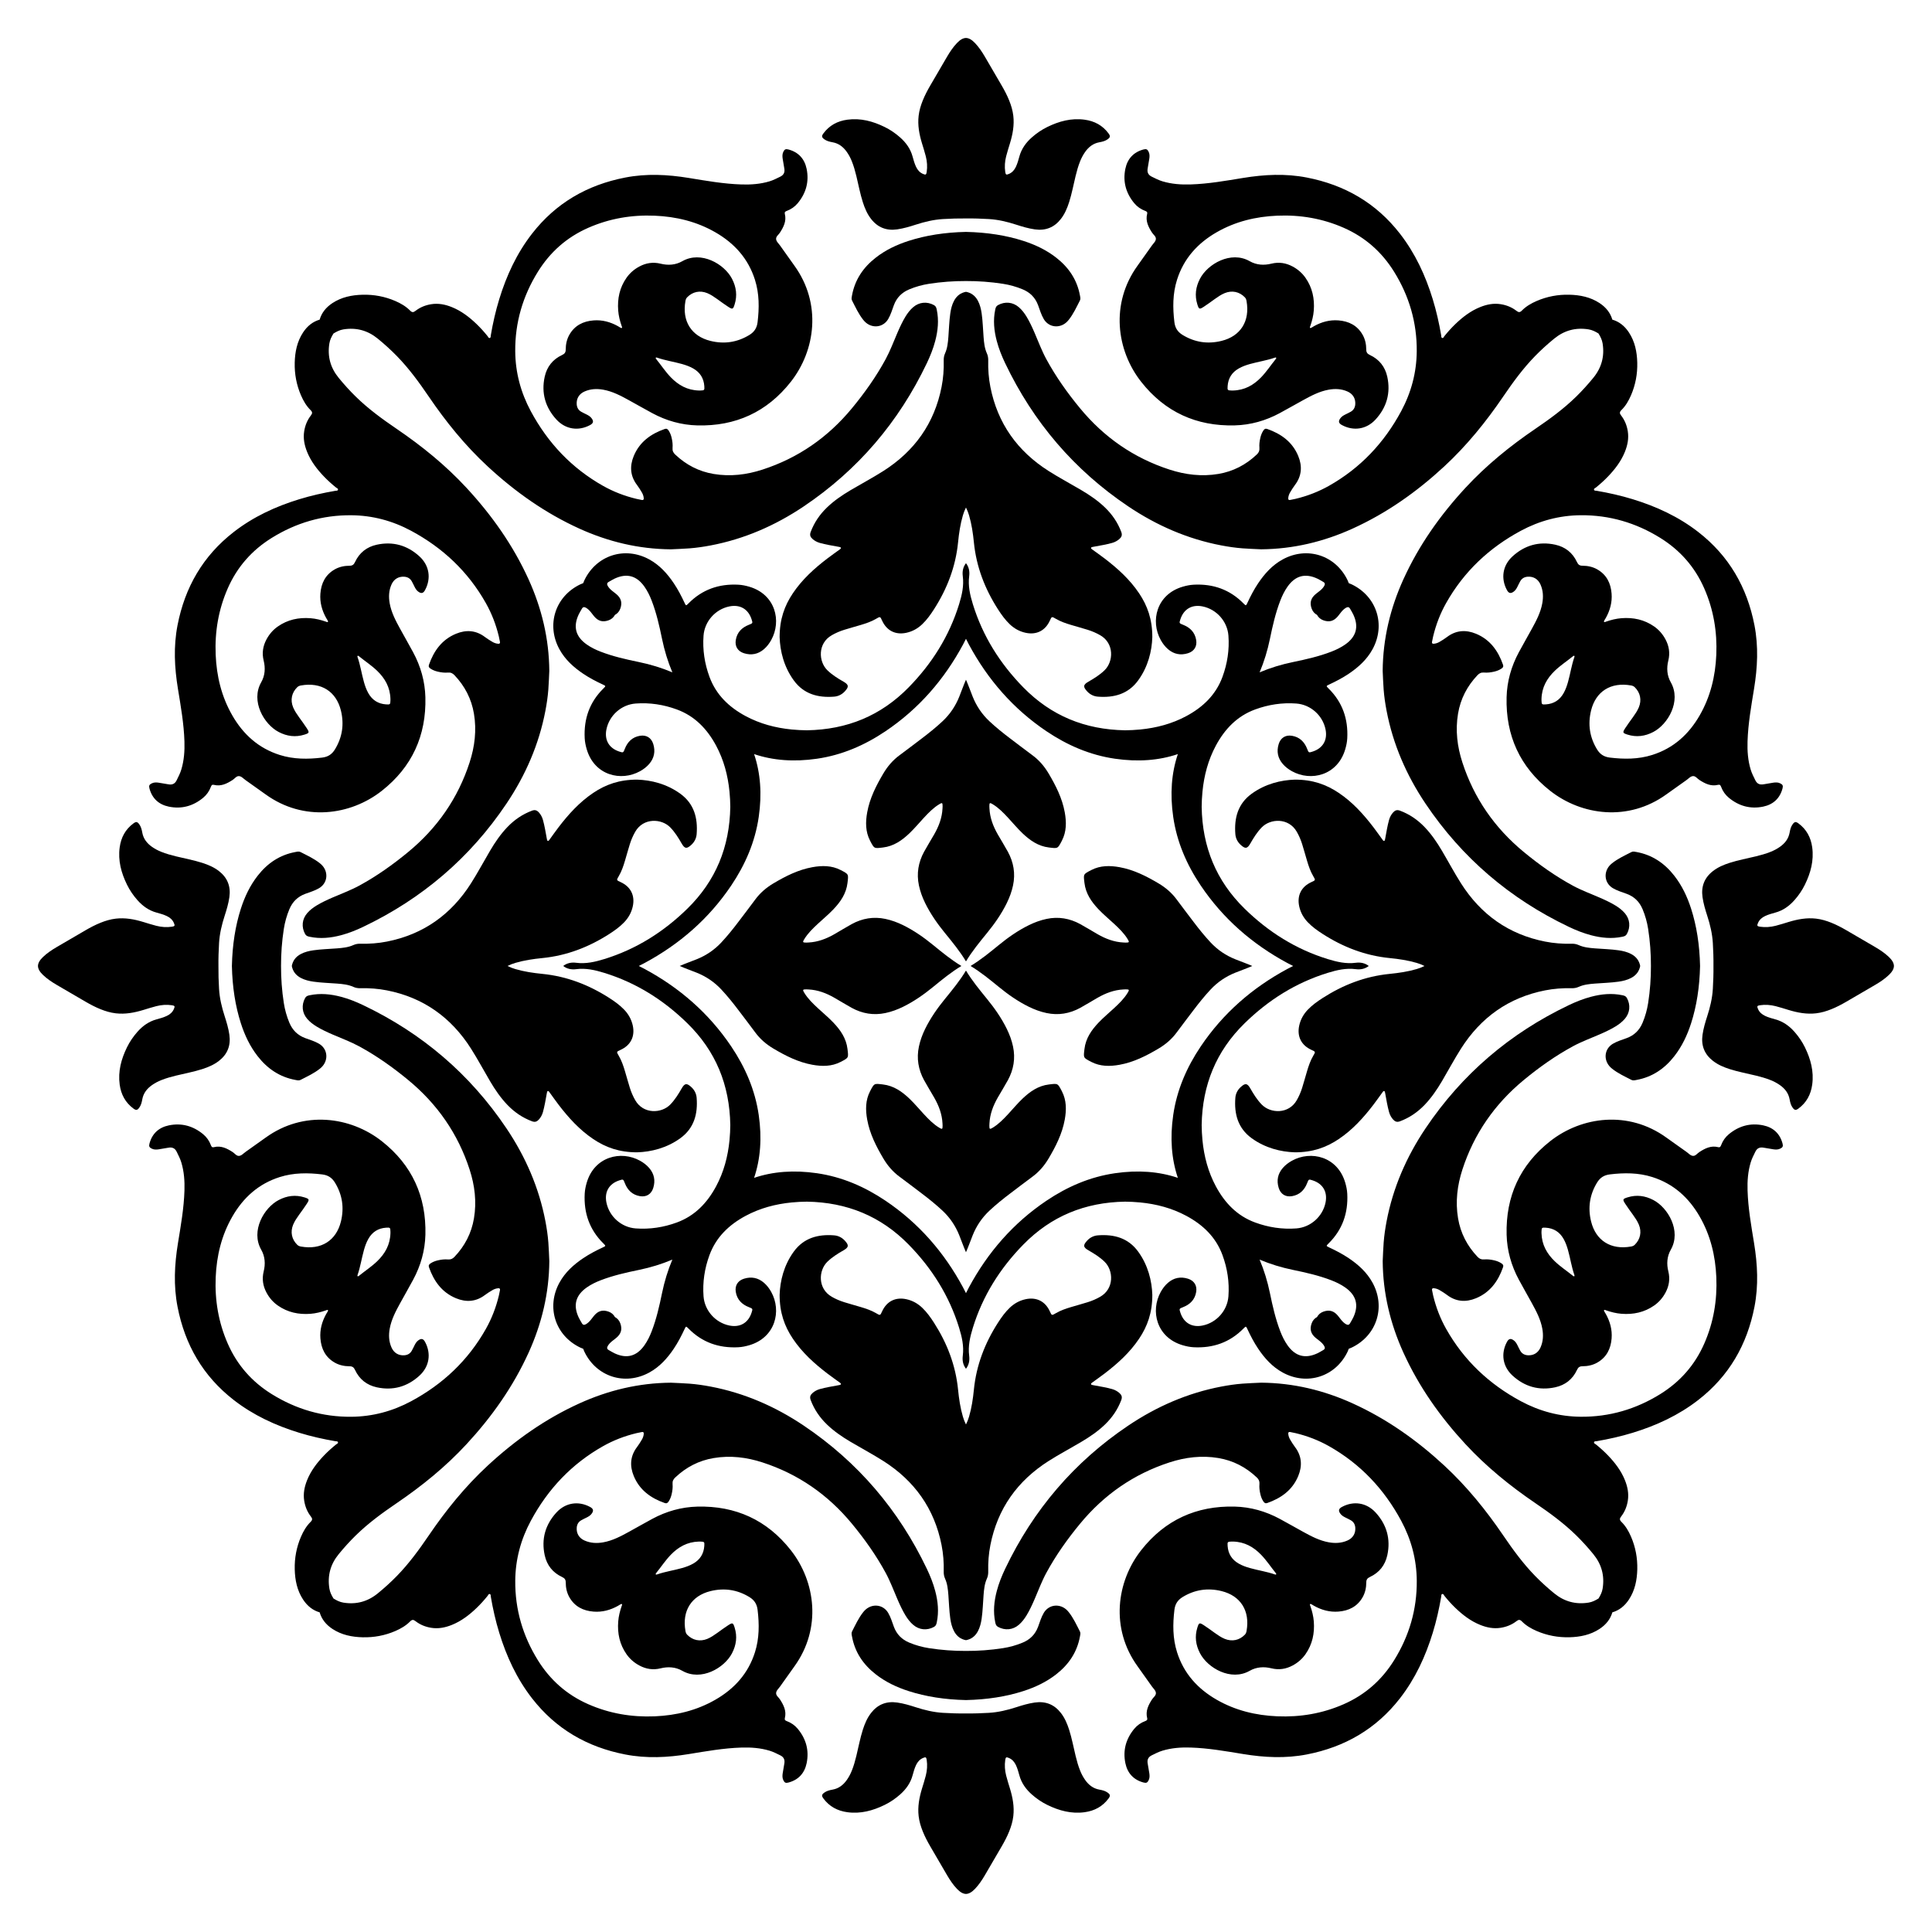
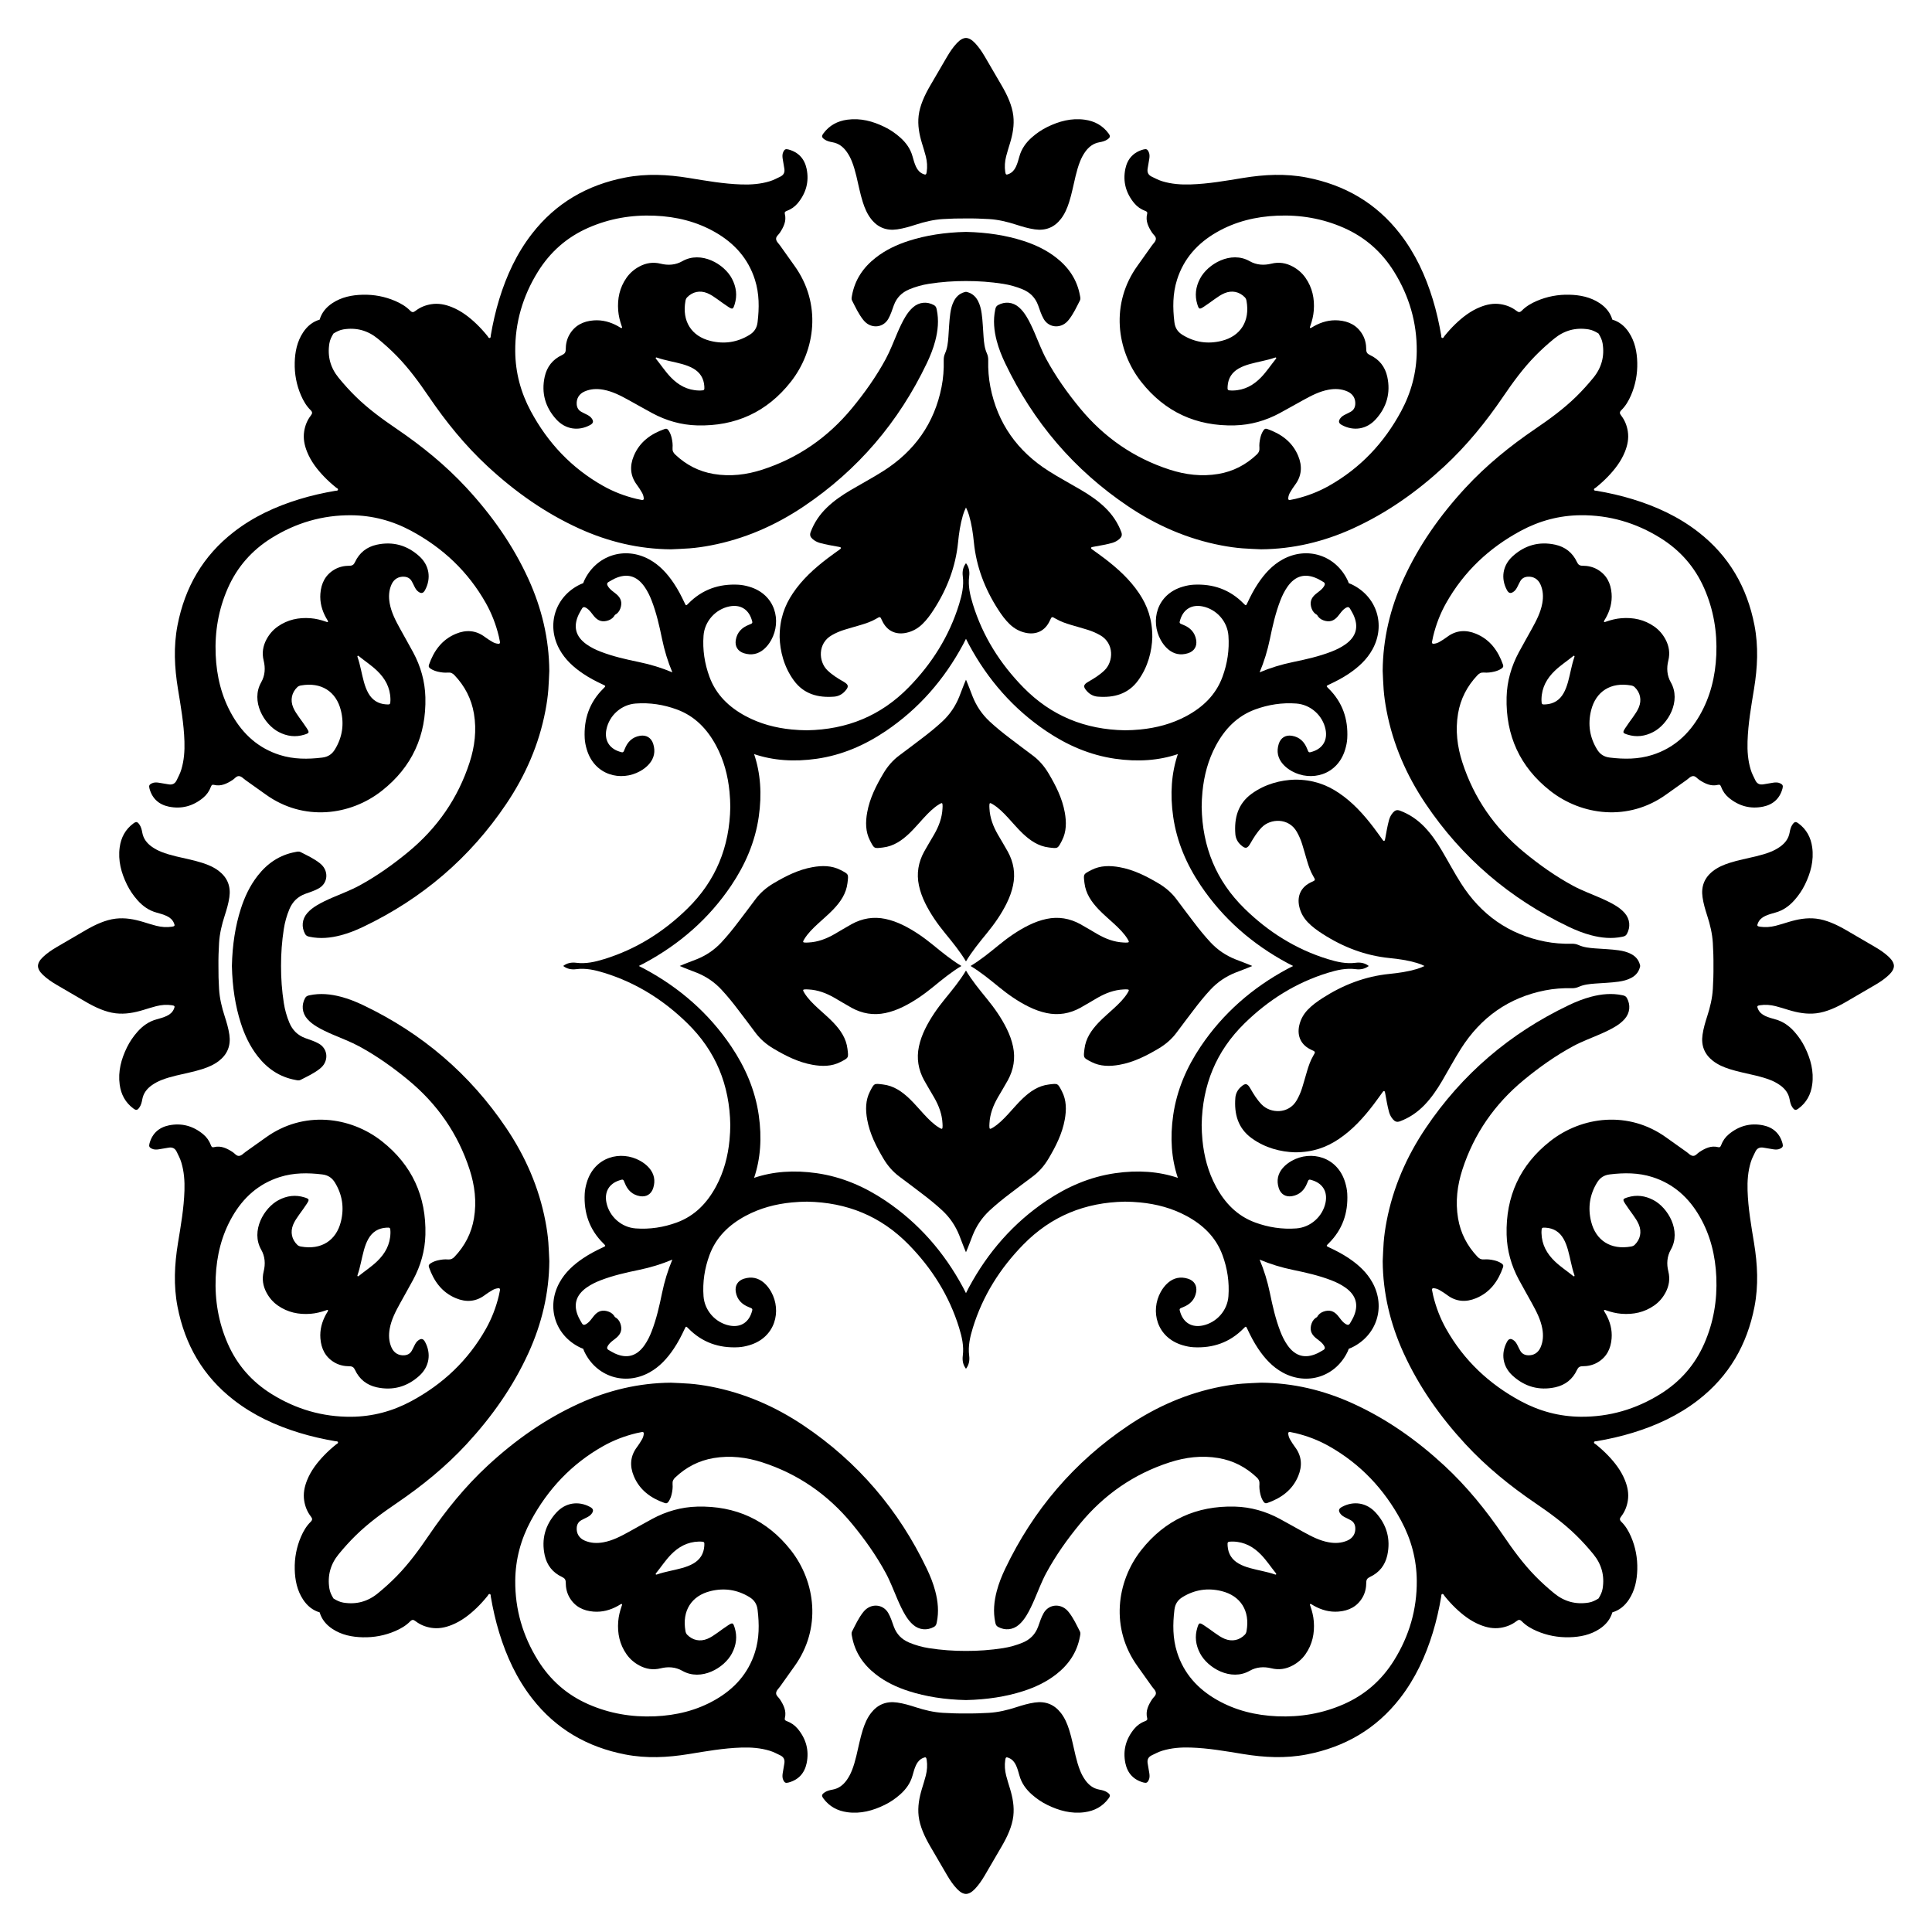
<svg xmlns="http://www.w3.org/2000/svg" enable-background="new 0 0 1665.459 1665.459" version="1.1" viewBox="0 0 1665.5 1665.5" xml:space="preserve">
  <path d="m275.55 275.55c1.676-5.722 5.313-10.517 11.04-14.279 7.881-5.177 16.767-6.957 25.996-7.188 9.763-0.244 19.203 1.517 28.201 5.4 4.71 2.032 9.135 4.599 12.738 8.262 1.748 1.778 2.885 1.606 4.689 0.214 3.985-3.076 8.543-4.919 13.548-5.716 6.164-0.982 11.997 0.197 17.674 2.473 8.221 3.295 15.099 8.585 21.422 14.657 3.385 3.251 6.512 6.742 9.463 10.394 0.53 0.656 0.811 1.966 2.001 1.553 0.852-0.296 0.622-1.375 0.752-2.135 1.806-10.567 4.159-21.006 7.303-31.26 6.254-20.396 15.091-39.504 28.247-56.445 20.563-26.477 47.629-42.083 80.39-48.436 18.317-3.552 36.481-2.627 54.728 0.352 15.063 2.459 30.114 5.135 45.427 5.615 8.209 0.257 16.331-0.313 24.247-2.706 3.22-0.974 6.183-2.514 9.195-3.987 3.185-1.559 4.1-3.92 3.499-7.198-0.507-2.764-0.968-5.537-1.394-8.315-0.307-2.005-0.356-4.015 0.558-5.907 1.067-2.21 2.026-2.686 4.476-2.027 8.627 2.32 13.837 8.106 15.609 16.639 2.287 11.01-0.463 20.971-7.644 29.642-2.523 3.047-5.712 5.261-9.423 6.646-1.287 0.481-2.11 1.016-1.715 2.587 1.552 6.158-1.032 11.239-4.232 16.179-1.153 1.78-3.369 3.233-3.299 5.348 0.074 2.24 2.15 3.91 3.443 5.759 4.068 5.817 8.187 11.599 12.344 17.353 23.575 32.632 18.272 72.987-3.164 100.2-20.457 25.966-47.584 38.339-80.587 37.494-13.723-0.351-26.707-4.048-38.814-10.577-6.719-3.623-13.338-7.431-20.029-11.106-7.054-3.874-14.16-7.66-22.208-9.097-5.516-0.985-10.959-0.746-16.154 1.563-4.64 2.063-6.999 6.007-6.722 10.855 0.166 2.899 1.378 5.154 3.911 6.6 1.509 0.861 3.093 1.593 4.649 2.372 1.568 0.785 3.075 1.662 4.165 3.077 2.091 2.712 1.712 4.47-1.273 6.069-9.975 5.342-21.121 3.717-28.972-4.862-9.564-10.451-13.102-22.844-10.072-36.805 1.875-8.642 6.94-15.012 14.978-18.756 2.263-1.054 3.153-2.281 3.157-4.773 8e-3 -4.459 0.923-8.813 3.165-12.735 4.598-8.042 11.922-11.647 20.861-12.338 7.429-0.574 14.344 1.296 20.827 4.876 0.586 0.323 1.123 0.737 1.718 1.04 0.568 0.29 1.427 0.856 1.724 0.656 0.625-0.421 0.113-1.198-0.1-1.813-1.498-4.316-2.612-8.718-2.962-13.287-0.782-10.206 1.209-19.711 7.166-28.21 2.902-4.141 6.639-7.338 11.073-9.718 5.771-3.098 11.83-4.039 18.263-2.448 6.488 1.605 12.926 1.2 18.739-2.119 16.233-9.267 36.251 2.417 42.859 15.106 3.697 7.1 4.69 14.45 2.265 22.146-1.327 4.213-1.767 4.44-5.422 2.113-3.272-2.083-6.363-4.45-9.532-6.694-2.734-1.937-5.476-3.862-8.6-5.148-6.298-2.592-12.678-1.246-17.35 3.572-0.905 0.933-1.273 1.994-1.488 3.199-3.102 17.386 5.143 30.371 21.588 34.412 11.876 2.918 23.116 1.247 33.596-5.182 4.123-2.529 6.392-5.92 6.999-10.95 1.492-12.375 1.531-24.581-2.263-36.579-5.79-18.307-17.759-31.523-34.169-40.95-16.142-9.273-33.722-13.502-52.197-14.286-19.84-0.841-38.953 2.384-57.211 10.389-18.492 8.107-32.928 20.831-43.545 37.934-13.037 21.002-19.736 43.853-19.529 68.597 0.153 18.282 4.756 35.491 13.41 51.591 14.686 27.322 35.17 49.077 62.285 64.374 9.03 5.094 18.648 8.781 28.736 11.205 1.562 0.375 3.146 0.663 4.723 0.972 1.239 0.243 1.745-0.334 1.639-1.537-0.155-1.766-0.714-3.429-1.607-4.929-1.3-2.182-2.615-4.377-4.153-6.391-5.967-7.813-6.471-16.334-2.855-25.072 5.002-12.088 14.69-19.068 26.707-23.274 1.627-0.569 2.506 0.099 3.329 1.328 1.287 1.923 2.09 4.043 2.612 6.27 0.676 2.882 1.055 5.826 0.796 8.771-0.207 2.349 0.556 4.017 2.26 5.635 9.402 8.924 20.402 14.637 33.201 16.78 14.326 2.399 28.349 0.687 42.027-3.753 30.89-10.028 56.508-27.859 77.146-52.868 10.935-13.25 20.854-27.21 29.069-42.332 3.973-7.313 6.84-15.119 10.139-22.733 2.078-4.795 4.247-9.542 6.973-14.015 1.823-2.992 3.928-5.751 6.591-8.051 5.19-4.48 11.957-5.088 17.973-1.795 1.66 0.908 2.038 2.279 2.379 3.899 1.924 9.134 1.024 18.122-1.331 27.032-1.751 6.624-4.283 12.968-7.229 19.141-24.21 50.712-59.411 92.037-106.08 123.42-24.49 16.47-51.11 28.108-80.232 33.664-6.057 1.156-12.156 2.052-18.3 2.525-5.339 0.411-10.698 0.565-16.048 0.833-27.644-0.223-53.901-6.495-78.984-17.901-29.31-13.328-55.227-31.663-78.799-53.465-19.483-18.019-36.058-38.463-50.947-60.359-8.365-12.301-17.139-24.306-27.574-34.99-5.154-5.277-10.625-10.209-16.331-14.878-8.686-7.107-18.545-9.798-29.673-7.997-3.149 0.51-5.826 1.884-8.456 3.504-0.023 0.014-0.046 0.028-0.069 0.043-0.014 0.023-0.028 0.046-0.043 0.069-1.62 2.63-2.994 5.308-3.504 8.456-1.801 11.127 0.89 20.987 7.997 29.673 4.669 5.706 9.601 11.177 14.878 16.331 10.683 10.435 22.688 19.209 34.99 27.574 21.896 14.89 42.34 31.464 60.359 50.947 21.802 23.572 40.137 49.489 53.465 78.799 11.406 25.083 17.678 51.34 17.901 78.984-0.268 5.35-0.422 10.709-0.833 16.048-0.473 6.144-1.369 12.243-2.525 18.3-5.557 29.122-17.194 55.741-33.664 80.232-31.383 46.666-72.707 81.867-123.42 106.08-6.173 2.947-12.517 5.478-19.141 7.229-8.91 2.356-17.898 3.256-27.032 1.331-1.62-0.341-2.991-0.72-3.899-2.379-3.293-6.016-2.686-12.783 1.795-17.973 2.299-2.664 5.059-4.768 8.051-6.591 4.473-2.726 9.22-4.895 14.015-6.973 7.613-3.299 15.42-6.166 22.733-10.139 15.122-8.215 29.083-18.135 42.332-29.069 25.008-20.639 42.84-46.257 52.868-77.146 4.44-13.678 6.152-27.701 3.753-42.027-2.143-12.799-7.856-23.799-16.78-33.201-1.618-1.704-3.286-2.467-5.635-2.26-2.945 0.259-5.889-0.12-8.771-0.796-2.227-0.523-4.347-1.325-6.27-2.612-1.229-0.823-1.897-1.702-1.328-3.329 4.206-12.016 11.186-21.704 23.274-26.707 8.738-3.616 17.259-3.111 25.072 2.855 2.014 1.538 4.209 2.853 6.391 4.153 1.499 0.893 3.162 1.452 4.929 1.607 1.204 0.106 1.78-0.4 1.537-1.639-0.309-1.577-0.596-3.161-0.972-4.723-2.425-10.089-6.111-19.707-11.205-28.736-15.297-27.115-37.052-47.599-64.374-62.285-16.099-8.654-33.309-13.257-51.591-13.41-24.744-0.207-47.595 6.492-68.597 19.529-17.103 10.617-29.826 25.053-37.934 43.545-8.005 18.258-11.23 37.372-10.389 57.211 0.783 18.475 5.012 36.055 14.286 52.197 9.428 16.41 22.644 28.379 40.95 34.169 11.998 3.795 24.204 3.755 36.579 2.263 5.03-0.606 8.421-2.875 10.95-6.999 6.429-10.48 8.099-21.72 5.182-33.596-4.04-16.444-17.025-24.69-34.412-21.588-1.205 0.215-2.266 0.582-3.199 1.488-4.817 4.672-6.164 11.052-3.572 17.35 1.286 3.124 3.211 5.865 5.148 8.6 2.245 3.169 4.611 6.26 6.694 9.532 2.327 3.655 2.1 4.095-2.113 5.422-7.696 2.424-15.046 1.432-22.146-2.265-12.689-6.608-24.374-26.626-15.106-42.859 3.319-5.813 3.724-12.252 2.119-18.739-1.592-6.434-0.65-12.492 2.448-18.263 2.38-4.434 5.577-8.172 9.718-11.073 8.499-5.956 18.003-7.948 28.21-7.166 4.57 0.35 8.972 1.465 13.287 2.962 0.614 0.213 1.391 0.726 1.813 0.1 0.2-0.297-0.366-1.156-0.656-1.724-0.304-0.595-0.717-1.132-1.04-1.718-3.58-6.484-5.45-13.399-4.876-20.827 0.69-8.939 4.296-16.263 12.338-20.861 3.922-2.243 8.276-3.157 12.735-3.165 2.493-5e-3 3.719-0.894 4.773-3.157 3.744-8.038 10.114-13.103 18.756-14.978 13.961-3.03 26.354 0.508 36.805 10.072 8.579 7.851 10.204 18.996 4.862 28.972-1.598 2.985-3.357 3.364-6.069 1.273-1.415-1.091-2.292-2.597-3.077-4.165-0.779-1.556-1.511-3.14-2.372-4.649-1.445-2.532-3.7-3.745-6.6-3.911-4.848-0.277-8.793 2.082-10.855 6.722-2.309 5.195-2.548 10.638-1.563 16.154 1.437 8.047 5.224 15.153 9.097 22.208 3.675 6.692 7.483 13.31 11.106 20.029 6.529 12.108 10.225 25.092 10.577 38.814 0.845 33.003-11.527 60.13-37.494 80.587-27.21 21.437-67.565 26.739-100.2 3.164-5.754-4.157-11.536-8.276-17.353-12.344-1.848-1.293-3.519-3.368-5.759-3.443-2.115-0.07-3.568 2.146-5.348 3.299-4.94 3.199-10.021 5.783-16.179 4.232-1.57-0.396-2.106 0.427-2.587 1.715-1.385 3.711-3.599 6.899-6.646 9.423-8.671 7.181-18.631 9.931-29.642 7.644-8.533-1.772-14.319-6.982-16.639-15.609-0.659-2.451-0.183-3.409 2.027-4.476 1.892-0.914 3.902-0.865 5.907-0.558 2.778 0.425 5.551 0.887 8.315 1.394 3.278 0.601 5.639-0.313 7.198-3.499 1.474-3.012 3.014-5.975 3.987-9.195 2.394-7.915 2.964-16.037 2.706-24.247-0.48-15.313-3.156-30.364-5.615-45.427-2.978-18.246-3.904-36.411-0.352-54.728 6.353-32.761 21.958-59.827 48.436-80.39 16.941-13.156 36.048-21.994 56.445-28.247 10.254-3.144 20.693-5.498 31.26-7.303 0.76-0.13 1.839 0.1 2.135-0.752 0.413-1.19-0.897-1.471-1.553-2.001-3.652-2.952-7.144-6.078-10.394-9.463-6.072-6.324-11.362-13.201-14.657-21.422-2.275-5.677-3.454-11.51-2.473-17.674 0.797-5.005 2.64-9.563 5.716-13.548 1.392-1.803 1.564-2.94-0.214-4.689-3.663-3.602-6.229-8.028-8.262-12.738-3.882-8.998-5.644-18.438-5.4-28.201 0.231-9.23 2.011-18.115 7.188-25.996 3.763-5.728 8.558-9.364 14.28-11.041zm1114.4 0c5.722 1.676 10.517 5.313 14.279 11.04 5.177 7.881 6.957 16.767 7.188 25.996 0.244 9.763-1.517 19.203-5.4 28.201-2.032 4.71-4.599 9.135-8.262 12.738-1.778 1.748-1.606 2.885-0.214 4.689 3.076 3.985 4.918 8.543 5.716 13.548 0.982 6.164-0.198 11.997-2.473 17.674-3.295 8.221-8.585 15.099-14.657 21.422-3.251 3.385-6.742 6.512-10.394 9.463-0.656 0.53-1.966 0.811-1.553 2.001 0.296 0.852 1.375 0.622 2.135 0.752 10.567 1.806 21.006 4.159 31.26 7.303 20.396 6.254 39.504 15.091 56.444 28.247 26.477 20.563 42.083 47.629 48.436 80.39 3.552 18.317 2.627 36.481-0.352 54.728-2.459 15.063-5.135 30.114-5.615 45.427-0.257 8.209 0.313 16.331 2.706 24.247 0.974 3.22 2.514 6.183 3.988 9.195 1.559 3.185 3.92 4.1 7.198 3.499 2.764-0.507 5.537-0.968 8.315-1.394 2.005-0.307 4.015-0.356 5.907 0.558 2.21 1.067 2.686 2.026 2.027 4.476-2.32 8.627-8.106 13.837-16.639 15.609-11.01 2.287-20.971-0.463-29.642-7.644-3.047-2.523-5.261-5.712-6.646-9.423-0.481-1.287-1.016-2.11-2.587-1.715-6.158 1.552-11.239-1.032-16.179-4.232-1.78-1.153-3.233-3.369-5.348-3.299-2.24 0.074-3.91 2.15-5.759 3.443-5.817 4.068-11.599 8.187-17.353 12.344-32.632 23.575-72.987 18.272-100.2-3.164-25.966-20.457-38.339-47.584-37.494-80.587 0.351-13.723 4.048-26.707 10.577-38.814 3.623-6.719 7.431-13.338 11.106-20.029 3.874-7.054 7.661-14.16 9.097-22.208 0.985-5.516 0.746-10.959-1.563-16.154-2.063-4.64-6.007-6.999-10.855-6.722-2.899 0.166-5.154 1.378-6.6 3.911-0.861 1.509-1.593 3.093-2.372 4.649-0.785 1.568-1.662 3.075-3.077 4.165-2.712 2.091-4.471 1.712-6.069-1.273-5.342-9.975-3.717-21.121 4.862-28.972 10.451-9.564 22.844-13.102 36.805-10.072 8.642 1.875 15.012 6.94 18.756 14.978 1.054 2.263 2.281 3.153 4.773 3.157 4.459 8e-3 8.813 0.923 12.735 3.165 8.042 4.598 11.647 11.922 12.338 20.861 0.574 7.429-1.296 14.344-4.876 20.827-0.323 0.586-0.737 1.123-1.04 1.718-0.29 0.568-0.856 1.427-0.656 1.724 0.421 0.625 1.198 0.113 1.813-0.1 4.316-1.498 8.718-2.612 13.287-2.962 10.206-0.782 19.711 1.209 28.21 7.166 4.141 2.902 7.338 6.639 9.718 11.073 3.098 5.771 4.039 11.83 2.448 18.263-1.605 6.488-1.2 12.926 2.119 18.739 9.267 16.233-2.417 36.251-15.106 42.859-7.1 3.697-14.45 4.69-22.146 2.265-4.213-1.327-4.44-1.767-2.113-5.422 2.083-3.272 4.45-6.363 6.694-9.532 1.937-2.734 3.862-5.476 5.148-8.6 2.592-6.298 1.246-12.678-3.572-17.35-0.933-0.905-1.994-1.273-3.199-1.488-17.386-3.102-30.371 5.143-34.411 21.588-2.918 11.876-1.247 23.116 5.182 33.596 2.529 4.123 5.92 6.392 10.95 6.999 12.375 1.492 24.581 1.531 36.579-2.263 18.307-5.79 31.523-17.759 40.951-34.169 9.273-16.142 13.502-33.722 14.286-52.197 0.841-19.84-2.384-38.953-10.389-57.211-8.108-18.492-20.831-32.928-37.934-43.545-21.002-13.037-43.853-19.736-68.597-19.529-18.282 0.153-35.491 4.756-51.591 13.41-27.322 14.686-49.077 35.17-64.374 62.285-5.094 9.03-8.781 18.648-11.205 28.736-0.375 1.562-0.663 3.146-0.972 4.723-0.243 1.239 0.334 1.745 1.537 1.639 1.766-0.155 3.429-0.714 4.929-1.607 2.182-1.3 4.377-2.615 6.391-4.153 7.813-5.967 16.334-6.471 25.072-2.855 12.088 5.002 19.068 14.69 23.274 26.707 0.57 1.627-0.099 2.506-1.328 3.329-1.923 1.287-4.043 2.09-6.27 2.612-2.882 0.676-5.826 1.055-8.771 0.796-2.349-0.207-4.017 0.556-5.635 2.26-8.924 9.402-14.637 20.402-16.78 33.201-2.399 14.326-0.687 28.349 3.753 42.027 10.028 30.89 27.859 56.508 52.868 77.146 13.25 10.935 27.21 20.854 42.333 29.069 7.313 3.973 15.119 6.84 22.733 10.139 4.795 2.078 9.542 4.247 14.015 6.973 2.992 1.823 5.751 3.928 8.051 6.591 4.48 5.19 5.088 11.957 1.795 17.973-0.908 1.66-2.279 2.038-3.899 2.379-9.134 1.924-18.122 1.024-27.032-1.331-6.624-1.751-12.968-4.283-19.141-7.229-50.712-24.21-92.037-59.411-123.42-106.08-16.47-24.49-28.108-51.11-33.664-80.232-1.156-6.057-2.052-12.156-2.525-18.3-0.411-5.339-0.565-10.698-0.833-16.048 0.223-27.644 6.495-53.901 17.901-78.984 13.328-29.31 31.663-55.227 53.464-78.799 18.02-19.483 38.463-36.058 60.359-50.947 12.301-8.365 24.306-17.139 34.99-27.574 5.277-5.154 10.208-10.625 14.878-16.331 7.107-8.686 9.798-18.545 7.997-29.673-0.51-3.149-1.884-5.826-3.504-8.456-0.014-0.023-0.028-0.046-0.043-0.069-0.023-0.014-0.046-0.028-0.069-0.043-2.63-1.62-5.308-2.994-8.456-3.504-11.127-1.801-20.987 0.89-29.673 7.997-5.706 4.669-11.177 9.601-16.331 14.878-10.435 10.683-19.209 22.688-27.574 34.99-14.89 21.896-31.464 42.34-50.947 60.359-23.572 21.802-49.489 40.137-78.799 53.465-25.083 11.406-51.34 17.678-78.984 17.901-5.35-0.268-10.709-0.422-16.048-0.833-6.144-0.473-12.243-1.369-18.3-2.525-29.122-5.557-55.741-17.194-80.232-33.664-46.666-31.383-81.867-72.707-106.08-123.42-2.947-6.173-5.478-12.517-7.229-19.141-2.356-8.91-3.256-17.898-1.331-27.032 0.341-1.62 0.72-2.991 2.379-3.899 6.016-3.293 12.783-2.686 17.973 1.795 2.664 2.299 4.768 5.059 6.591 8.051 2.726 4.473 4.895 9.22 6.973 14.015 3.299 7.613 6.166 15.42 10.139 22.733 8.215 15.122 18.135 29.083 29.069 42.332 20.639 25.008 46.257 42.84 77.146 52.868 13.678 4.44 27.701 6.152 42.027 3.753 12.799-2.143 23.799-7.856 33.201-16.78 1.704-1.618 2.467-3.286 2.26-5.635-0.259-2.945 0.12-5.889 0.796-8.771 0.523-2.227 1.325-4.347 2.612-6.27 0.823-1.229 1.702-1.897 3.329-1.328 12.016 4.206 21.704 11.186 26.706 23.274 3.616 8.738 3.111 17.259-2.855 25.072-1.538 2.014-2.853 4.209-4.153 6.391-0.893 1.499-1.452 3.162-1.607 4.929-0.106 1.204 0.4 1.78 1.639 1.537 1.577-0.309 3.161-0.596 4.723-0.972 10.089-2.425 19.707-6.111 28.736-11.205 27.115-15.297 47.599-37.052 62.285-64.374 8.654-16.099 13.257-33.309 13.41-51.591 0.207-24.744-6.492-47.595-19.529-68.597-10.617-17.103-25.053-29.826-43.545-37.934-18.258-8.005-37.372-11.23-57.212-10.389-18.475 0.783-36.055 5.012-52.197 14.286-16.411 9.428-28.379 22.644-34.169 40.95-3.795 11.998-3.755 24.204-2.263 36.579 0.606 5.03 2.875 8.421 6.999 10.95 10.48 6.429 21.72 8.099 33.596 5.182 16.444-4.04 24.69-17.025 21.588-34.412-0.215-1.205-0.582-2.266-1.488-3.199-4.672-4.817-11.052-6.164-17.35-3.572-3.124 1.286-5.865 3.211-8.6 5.148-3.169 2.245-6.26 4.611-9.532 6.694-3.655 2.327-4.095 2.1-5.422-2.113-2.424-7.696-1.432-15.046 2.266-22.146 6.608-12.689 26.626-24.374 42.859-15.106 5.813 3.319 12.252 3.724 18.739 2.119 6.434-1.592 12.492-0.65 18.263 2.448 4.434 2.38 8.172 5.577 11.073 9.718 5.956 8.499 7.948 18.003 7.166 28.21-0.35 4.57-1.465 8.972-2.963 13.287-0.213 0.614-0.725 1.391-0.1 1.813 0.297 0.2 1.156-0.366 1.724-0.656 0.595-0.304 1.132-0.717 1.718-1.04 6.484-3.58 13.399-5.45 20.827-4.876 8.939 0.69 16.263 4.296 20.861 12.338 2.243 3.922 3.157 8.276 3.165 12.735 5e-3 2.493 0.894 3.719 3.157 4.773 8.038 3.744 13.103 10.114 14.978 18.756 3.03 13.961-0.508 26.354-10.072 36.805-7.851 8.579-18.996 10.204-28.972 4.862-2.985-1.598-3.364-3.357-1.273-6.069 1.091-1.415 2.597-2.292 4.165-3.077 1.556-0.779 3.14-1.511 4.649-2.372 2.532-1.445 3.745-3.7 3.911-6.6 0.277-4.848-2.082-8.793-6.722-10.855-5.195-2.309-10.638-2.548-16.154-1.563-8.047 1.437-15.153 5.224-22.208 9.097-6.692 3.675-13.311 7.483-20.03 11.106-12.108 6.529-25.092 10.225-38.814 10.577-33.003 0.845-60.13-11.527-80.587-37.494-21.437-27.21-26.739-67.565-3.164-100.2 4.157-5.754 8.276-11.536 12.344-17.353 1.293-1.848 3.368-3.519 3.443-5.759 0.07-2.115-2.146-3.568-3.299-5.348-3.199-4.94-5.783-10.021-4.232-16.179 0.396-1.57-0.427-2.106-1.715-2.587-3.711-1.385-6.899-3.599-9.423-6.646-7.181-8.671-9.931-18.631-7.644-29.642 1.772-8.533 6.982-14.319 15.609-16.639 2.451-0.659 3.409-0.183 4.476 2.027 0.914 1.892 0.865 3.902 0.558 5.907-0.425 2.778-0.887 5.551-1.394 8.315-0.601 3.278 0.313 5.639 3.499 7.198 3.012 1.474 5.975 3.014 9.195 3.987 7.915 2.394 16.037 2.964 24.247 2.706 15.313-0.48 30.364-3.156 45.427-5.615 18.246-2.978 36.411-3.904 54.728-0.352 32.761 6.353 59.827 21.958 80.39 48.436 13.156 16.941 21.994 36.048 28.247 56.445 3.144 10.254 5.498 20.693 7.303 31.26 0.13 0.76-0.1 1.839 0.752 2.135 1.19 0.413 1.471-0.897 2.001-1.553 2.952-3.652 6.078-7.144 9.463-10.394 6.324-6.072 13.201-11.362 21.422-14.657 5.677-2.275 11.51-3.454 17.674-2.473 5.005 0.797 9.563 2.64 13.548 5.716 1.803 1.392 2.94 1.564 4.689-0.214 3.602-3.663 8.028-6.229 12.738-8.262 8.998-3.882 18.438-5.644 28.201-5.4 9.23 0.231 18.115 2.011 25.996 7.188 5.729 3.763 9.366 8.558 11.042 14.28zm0 1114.4c-1.676 5.722-5.313 10.517-11.04 14.279-7.881 5.177-16.766 6.957-25.996 7.188-9.763 0.244-19.203-1.517-28.201-5.4-4.71-2.032-9.135-4.599-12.738-8.262-1.748-1.778-2.885-1.606-4.689-0.214-3.985 3.076-8.543 4.918-13.548 5.716-6.164 0.982-11.997-0.198-17.674-2.473-8.221-3.295-15.099-8.585-21.422-14.657-3.385-3.251-6.512-6.742-9.463-10.394-0.53-0.656-0.811-1.966-2.001-1.553-0.852 0.296-0.622 1.375-0.752 2.135-1.806 10.567-4.159 21.006-7.303 31.26-6.254 20.396-15.091 39.504-28.247 56.444-20.563 26.477-47.629 42.083-80.39 48.436-18.317 3.552-36.481 2.627-54.728-0.352-15.063-2.459-30.114-5.135-45.427-5.615-8.209-0.257-16.331 0.313-24.247 2.706-3.22 0.974-6.183 2.514-9.195 3.988-3.185 1.559-4.1 3.92-3.499 7.198 0.507 2.764 0.968 5.537 1.394 8.315 0.307 2.005 0.356 4.015-0.558 5.907-1.067 2.21-2.026 2.686-4.476 2.027-8.627-2.32-13.837-8.106-15.609-16.639-2.287-11.01 0.463-20.971 7.644-29.642 2.523-3.047 5.712-5.261 9.423-6.646 1.288-0.481 2.11-1.016 1.715-2.587-1.552-6.158 1.032-11.239 4.232-16.179 1.153-1.78 3.369-3.233 3.299-5.348-0.074-2.24-2.15-3.91-3.443-5.759-4.068-5.817-8.187-11.599-12.344-17.353-23.575-32.632-18.272-72.987 3.164-100.2 20.457-25.966 47.584-38.339 80.587-37.494 13.723 0.351 26.707 4.048 38.814 10.577 6.719 3.623 13.338 7.431 20.03 11.106 7.054 3.874 14.16 7.661 22.208 9.097 5.516 0.985 10.959 0.746 16.154-1.563 4.64-2.063 6.999-6.007 6.722-10.855-0.166-2.899-1.378-5.154-3.911-6.6-1.51-0.861-3.093-1.593-4.649-2.372-1.568-0.785-3.075-1.662-4.165-3.077-2.091-2.712-1.712-4.471 1.273-6.069 9.975-5.342 21.121-3.717 28.972 4.862 9.564 10.451 13.102 22.844 10.072 36.805-1.875 8.642-6.94 15.012-14.978 18.756-2.263 1.054-3.153 2.281-3.157 4.773-8e-3 4.459-0.923 8.813-3.165 12.735-4.598 8.042-11.922 11.647-20.861 12.338-7.429 0.574-14.344-1.296-20.827-4.876-0.586-0.323-1.123-0.737-1.718-1.04-0.568-0.29-1.427-0.856-1.724-0.656-0.625 0.421-0.113 1.198 0.1 1.813 1.498 4.316 2.612 8.718 2.963 13.287 0.782 10.206-1.209 19.711-7.166 28.21-2.902 4.141-6.639 7.338-11.073 9.718-5.771 3.098-11.83 4.039-18.263 2.448-6.488-1.605-12.926-1.2-18.739 2.119-16.233 9.267-36.251-2.417-42.859-15.106-3.697-7.1-4.69-14.45-2.266-22.146 1.327-4.213 1.767-4.44 5.422-2.113 3.272 2.083 6.363 4.45 9.532 6.694 2.734 1.937 5.476 3.862 8.6 5.148 6.298 2.592 12.678 1.246 17.35-3.572 0.905-0.933 1.273-1.994 1.488-3.199 3.102-17.386-5.143-30.371-21.588-34.411-11.876-2.918-23.116-1.247-33.596 5.182-4.123 2.529-6.392 5.92-6.999 10.95-1.492 12.375-1.531 24.581 2.263 36.579 5.79 18.307 17.759 31.523 34.169 40.951 16.142 9.273 33.722 13.502 52.197 14.286 19.84 0.841 38.954-2.384 57.212-10.389 18.492-8.108 32.928-20.831 43.545-37.934 13.037-21.002 19.736-43.853 19.529-68.597-0.153-18.282-4.756-35.491-13.41-51.591-14.686-27.322-35.17-49.077-62.285-64.374-9.03-5.094-18.648-8.781-28.736-11.205-1.562-0.375-3.146-0.663-4.723-0.972-1.239-0.243-1.745 0.334-1.639 1.537 0.155 1.766 0.714 3.429 1.607 4.929 1.3 2.182 2.615 4.377 4.153 6.391 5.967 7.813 6.471 16.334 2.855 25.072-5.002 12.088-14.69 19.068-26.706 23.274-1.627 0.57-2.506-0.099-3.329-1.328-1.287-1.923-2.09-4.043-2.612-6.27-0.676-2.882-1.055-5.826-0.796-8.771 0.207-2.349-0.556-4.017-2.26-5.635-9.402-8.924-20.402-14.637-33.201-16.78-14.326-2.399-28.349-0.687-42.027 3.753-30.89 10.028-56.508 27.859-77.146 52.868-10.935 13.25-20.854 27.21-29.069 42.333-3.973 7.313-6.84 15.119-10.139 22.733-2.078 4.795-4.247 9.542-6.973 14.015-1.823 2.992-3.928 5.751-6.591 8.051-5.19 4.48-11.957 5.088-17.973 1.795-1.66-0.908-2.038-2.279-2.379-3.899-1.924-9.134-1.024-18.122 1.331-27.032 1.751-6.624 4.283-12.968 7.229-19.141 24.21-50.712 59.411-92.037 106.08-123.42 24.49-16.47 51.11-28.108 80.232-33.664 6.057-1.156 12.156-2.052 18.3-2.525 5.339-0.411 10.698-0.565 16.048-0.833 27.644 0.223 53.901 6.495 78.984 17.901 29.31 13.328 55.227 31.663 78.799 53.464 19.483 18.02 36.058 38.463 50.947 60.359 8.365 12.301 17.139 24.306 27.574 34.99 5.154 5.277 10.625 10.208 16.331 14.878 8.686 7.107 18.545 9.798 29.673 7.997 3.149-0.51 5.826-1.884 8.456-3.504 0.023-0.014 0.046-0.028 0.069-0.043 0.014-0.023 0.029-0.046 0.043-0.069 1.62-2.63 2.994-5.308 3.504-8.456 1.801-11.127-0.89-20.987-7.997-29.673-4.669-5.706-9.601-11.177-14.878-16.331-10.683-10.435-22.688-19.209-34.99-27.574-21.896-14.89-42.34-31.464-60.359-50.947-21.802-23.572-40.137-49.489-53.464-78.799-11.406-25.083-17.678-51.34-17.901-78.984 0.268-5.35 0.422-10.709 0.833-16.048 0.473-6.144 1.369-12.243 2.525-18.3 5.557-29.122 17.194-55.741 33.664-80.232 31.383-46.666 72.708-81.867 123.42-106.08 6.173-2.947 12.517-5.478 19.141-7.229 8.91-2.356 17.898-3.256 27.032-1.331 1.62 0.341 2.991 0.72 3.899 2.379 3.293 6.016 2.686 12.783-1.795 17.973-2.299 2.664-5.059 4.768-8.051 6.591-4.473 2.726-9.22 4.895-14.015 6.973-7.613 3.299-15.42 6.166-22.733 10.139-15.123 8.215-29.083 18.135-42.333 29.069-25.008 20.639-42.84 46.257-52.868 77.146-4.44 13.678-6.152 27.701-3.753 42.027 2.143 12.799 7.856 23.799 16.78 33.201 1.618 1.704 3.286 2.467 5.635 2.26 2.945-0.259 5.889 0.12 8.771 0.796 2.227 0.523 4.347 1.325 6.27 2.612 1.229 0.823 1.897 1.702 1.328 3.329-4.206 12.016-11.186 21.704-23.274 26.706-8.738 3.616-17.26 3.111-25.072-2.855-2.014-1.538-4.209-2.853-6.391-4.153-1.499-0.893-3.162-1.452-4.929-1.607-1.203-0.106-1.78 0.4-1.537 1.639 0.309 1.577 0.596 3.161 0.972 4.723 2.425 10.089 6.111 19.707 11.205 28.736 15.297 27.115 37.052 47.599 64.374 62.285 16.099 8.654 33.309 13.257 51.591 13.41 24.744 0.207 47.595-6.492 68.597-19.529 17.103-10.617 29.826-25.053 37.934-43.545 8.005-18.258 11.23-37.372 10.389-57.212-0.783-18.475-5.012-36.055-14.286-52.197-9.428-16.411-22.644-28.379-40.951-34.169-11.998-3.795-24.203-3.755-36.579-2.263-5.03 0.606-8.421 2.875-10.95 6.999-6.429 10.48-8.099 21.72-5.182 33.596 4.04 16.444 17.025 24.69 34.411 21.588 1.205-0.215 2.266-0.582 3.199-1.488 4.817-4.672 6.164-11.052 3.572-17.35-1.286-3.124-3.211-5.865-5.148-8.6-2.245-3.169-4.611-6.26-6.694-9.532-2.327-3.655-2.1-4.095 2.113-5.422 7.696-2.424 15.046-1.432 22.146 2.266 12.689 6.608 24.374 26.626 15.106 42.859-3.319 5.813-3.724 12.252-2.119 18.739 1.592 6.434 0.65 12.492-2.448 18.263-2.38 4.434-5.577 8.172-9.718 11.073-8.499 5.956-18.003 7.948-28.21 7.166-4.57-0.35-8.972-1.465-13.287-2.963-0.614-0.213-1.391-0.725-1.813-0.1-0.2 0.297 0.366 1.156 0.656 1.724 0.304 0.595 0.717 1.132 1.04 1.718 3.58 6.484 5.45 13.399 4.876 20.827-0.69 8.939-4.296 16.263-12.338 20.861-3.922 2.243-8.276 3.157-12.735 3.165-2.493 5e-3 -3.719 0.894-4.773 3.157-3.744 8.038-10.114 13.103-18.756 14.978-13.961 3.03-26.354-0.508-36.805-10.072-8.579-7.851-10.204-18.996-4.862-28.972 1.598-2.985 3.357-3.364 6.069-1.273 1.415 1.091 2.292 2.597 3.077 4.165 0.779 1.556 1.511 3.14 2.372 4.649 1.445 2.532 3.7 3.745 6.6 3.911 4.848 0.277 8.793-2.082 10.855-6.722 2.309-5.195 2.548-10.638 1.563-16.154-1.437-8.047-5.224-15.153-9.097-22.208-3.675-6.692-7.483-13.311-11.106-20.03-6.529-12.108-10.225-25.092-10.577-38.814-0.845-33.003 11.527-60.13 37.494-80.587 27.21-21.437 67.565-26.739 100.2-3.164 5.754 4.157 11.536 8.276 17.353 12.344 1.848 1.293 3.519 3.368 5.759 3.443 2.115 0.07 3.568-2.146 5.348-3.299 4.94-3.199 10.021-5.783 16.179-4.232 1.57 0.396 2.106-0.427 2.587-1.715 1.385-3.711 3.599-6.899 6.646-9.423 8.671-7.181 18.631-9.931 29.642-7.644 8.533 1.772 14.319 6.982 16.639 15.609 0.659 2.451 0.183 3.409-2.027 4.476-1.892 0.914-3.902 0.865-5.907 0.558-2.778-0.425-5.551-0.887-8.315-1.394-3.278-0.601-5.639 0.313-7.198 3.499-1.474 3.012-3.014 5.975-3.988 9.195-2.394 7.915-2.964 16.037-2.706 24.247 0.48 15.313 3.156 30.364 5.615 45.427 2.978 18.246 3.904 36.411 0.352 54.728-6.353 32.761-21.958 59.827-48.436 80.39-16.94 13.156-36.048 21.994-56.444 28.247-10.254 3.144-20.693 5.498-31.26 7.303-0.76 0.13-1.839-0.1-2.135 0.752-0.413 1.19 0.897 1.471 1.553 2.001 3.652 2.952 7.144 6.078 10.394 9.463 6.072 6.324 11.362 13.201 14.657 21.422 2.275 5.677 3.454 11.51 2.473 17.674-0.797 5.005-2.64 9.563-5.716 13.548-1.392 1.803-1.564 2.94 0.214 4.689 3.663 3.602 6.229 8.028 8.262 12.738 3.882 8.998 5.644 18.438 5.4 28.201-0.231 9.23-2.011 18.115-7.188 25.996-3.764 5.729-8.559 9.366-14.281 11.042zm-1114.4 0c-5.722-1.676-10.517-5.313-14.279-11.04-5.177-7.881-6.957-16.766-7.188-25.996-0.244-9.763 1.517-19.203 5.4-28.201 2.032-4.71 4.599-9.135 8.262-12.738 1.778-1.748 1.606-2.885 0.214-4.689-3.076-3.985-4.919-8.543-5.716-13.548-0.982-6.164 0.197-11.997 2.473-17.674 3.295-8.221 8.585-15.099 14.657-21.422 3.251-3.385 6.742-6.512 10.394-9.463 0.656-0.53 1.966-0.811 1.553-2.001-0.296-0.852-1.375-0.622-2.135-0.752-10.567-1.806-21.006-4.159-31.26-7.303-20.396-6.254-39.504-15.091-56.445-28.247-26.477-20.563-42.083-47.629-48.436-80.39-3.552-18.317-2.627-36.481 0.352-54.728 2.459-15.063 5.135-30.114 5.615-45.427 0.257-8.209-0.313-16.331-2.706-24.247-0.974-3.22-2.514-6.183-3.987-9.195-1.559-3.185-3.92-4.1-7.198-3.499-2.764 0.507-5.537 0.968-8.315 1.394-2.005 0.307-4.015 0.356-5.907-0.558-2.21-1.067-2.686-2.026-2.027-4.476 2.32-8.627 8.106-13.837 16.639-15.609 11.01-2.287 20.971 0.463 29.642 7.644 3.047 2.523 5.261 5.712 6.646 9.423 0.481 1.288 1.016 2.11 2.587 1.715 6.158-1.552 11.239 1.032 16.179 4.232 1.78 1.153 3.233 3.369 5.348 3.299 2.24-0.074 3.91-2.15 5.759-3.443 5.817-4.068 11.599-8.187 17.353-12.344 32.632-23.575 72.987-18.272 100.2 3.164 25.966 20.457 38.339 47.584 37.494 80.587-0.351 13.723-4.048 26.707-10.577 38.814-3.623 6.719-7.431 13.338-11.106 20.03-3.874 7.054-7.66 14.16-9.097 22.208-0.985 5.516-0.746 10.959 1.563 16.154 2.063 4.64 6.007 6.999 10.855 6.722 2.899-0.166 5.154-1.378 6.6-3.911 0.861-1.51 1.593-3.093 2.372-4.649 0.785-1.568 1.662-3.075 3.077-4.165 2.712-2.091 4.47-1.712 6.069 1.273 5.342 9.975 3.717 21.121-4.862 28.972-10.451 9.564-22.844 13.102-36.805 10.072-8.642-1.875-15.012-6.94-18.756-14.978-1.054-2.263-2.281-3.153-4.773-3.157-4.459-8e-3 -8.813-0.923-12.735-3.165-8.042-4.598-11.647-11.922-12.338-20.861-0.574-7.429 1.296-14.344 4.876-20.827 0.323-0.586 0.737-1.123 1.04-1.718 0.29-0.568 0.856-1.427 0.656-1.724-0.421-0.625-1.198-0.113-1.813 0.1-4.316 1.498-8.718 2.612-13.287 2.963-10.206 0.782-19.711-1.209-28.21-7.166-4.141-2.902-7.338-6.639-9.718-11.073-3.098-5.771-4.039-11.83-2.448-18.263 1.605-6.488 1.2-12.926-2.119-18.739-9.267-16.233 2.417-36.251 15.106-42.859 7.1-3.697 14.45-4.69 22.146-2.266 4.213 1.327 4.44 1.767 2.113 5.422-2.083 3.272-4.45 6.363-6.694 9.532-1.937 2.734-3.862 5.476-5.148 8.6-2.592 6.298-1.246 12.678 3.572 17.35 0.933 0.905 1.994 1.273 3.199 1.488 17.386 3.102 30.371-5.143 34.412-21.588 2.918-11.876 1.247-23.116-5.182-33.596-2.529-4.123-5.92-6.392-10.95-6.999-12.375-1.492-24.581-1.531-36.579 2.263-18.307 5.79-31.523 17.759-40.95 34.169-9.273 16.142-13.502 33.722-14.286 52.197-0.841 19.84 2.384 38.954 10.389 57.212 8.107 18.492 20.831 32.928 37.934 43.545 21.002 13.037 43.853 19.736 68.597 19.529 18.282-0.153 35.491-4.756 51.591-13.41 27.322-14.686 49.077-35.17 64.374-62.285 5.094-9.03 8.781-18.648 11.205-28.736 0.375-1.562 0.663-3.146 0.972-4.723 0.243-1.239-0.334-1.745-1.537-1.639-1.766 0.155-3.429 0.714-4.929 1.607-2.182 1.3-4.377 2.615-6.391 4.153-7.813 5.967-16.334 6.471-25.072 2.855-12.088-5.002-19.068-14.69-23.274-26.706-0.569-1.627 0.099-2.506 1.328-3.329 1.923-1.287 4.043-2.09 6.27-2.612 2.882-0.676 5.826-1.055 8.771-0.796 2.349 0.207 4.017-0.556 5.635-2.26 8.924-9.402 14.637-20.402 16.78-33.201 2.399-14.326 0.687-28.349-3.753-42.027-10.028-30.89-27.859-56.508-52.868-77.146-13.25-10.935-27.21-20.854-42.332-29.069-7.313-3.973-15.119-6.84-22.733-10.139-4.795-2.078-9.542-4.247-14.015-6.973-2.992-1.823-5.751-3.928-8.051-6.591-4.48-5.19-5.088-11.957-1.795-17.973 0.908-1.66 2.279-2.038 3.899-2.379 9.134-1.924 18.122-1.024 27.032 1.331 6.624 1.751 12.968 4.283 19.141 7.229 50.712 24.21 92.037 59.411 123.42 106.08 16.47 24.49 28.108 51.11 33.664 80.232 1.156 6.057 2.052 12.156 2.525 18.3 0.411 5.339 0.565 10.698 0.833 16.048-0.223 27.644-6.495 53.901-17.901 78.984-13.328 29.31-31.663 55.227-53.465 78.799-18.019 19.483-38.463 36.058-60.359 50.947-12.301 8.365-24.306 17.139-34.99 27.574-5.277 5.154-10.209 10.625-14.878 16.331-7.107 8.686-9.798 18.545-7.997 29.673 0.51 3.149 1.884 5.826 3.504 8.456 0.014 0.023 0.028 0.046 0.043 0.069 0.023 0.014 0.046 0.029 0.069 0.043 2.63 1.62 5.308 2.994 8.456 3.504 11.127 1.801 20.987-0.89 29.673-7.997 5.706-4.669 11.177-9.601 16.331-14.878 10.435-10.683 19.209-22.688 27.574-34.99 14.89-21.896 31.464-42.34 50.947-60.359 23.572-21.802 49.489-40.137 78.799-53.464 25.083-11.406 51.34-17.678 78.984-17.901 5.35 0.268 10.709 0.422 16.048 0.833 6.144 0.473 12.243 1.369 18.3 2.525 29.122 5.557 55.741 17.194 80.232 33.664 46.666 31.383 81.867 72.708 106.08 123.42 2.947 6.173 5.478 12.517 7.229 19.141 2.356 8.91 3.256 17.898 1.331 27.032-0.341 1.62-0.72 2.991-2.379 3.899-6.016 3.293-12.783 2.686-17.973-1.795-2.664-2.299-4.768-5.059-6.591-8.051-2.726-4.473-4.895-9.22-6.973-14.015-3.299-7.613-6.166-15.42-10.139-22.733-8.215-15.123-18.135-29.083-29.069-42.333-20.639-25.008-46.257-42.84-77.146-52.868-13.678-4.44-27.701-6.152-42.027-3.753-12.799 2.143-23.799 7.856-33.201 16.78-1.704 1.618-2.467 3.286-2.26 5.635 0.259 2.945-0.12 5.889-0.796 8.771-0.523 2.227-1.325 4.347-2.612 6.27-0.823 1.229-1.702 1.897-3.329 1.328-12.016-4.206-21.704-11.186-26.707-23.274-3.616-8.738-3.111-17.26 2.855-25.072 1.538-2.014 2.853-4.209 4.153-6.391 0.893-1.499 1.452-3.162 1.607-4.929 0.106-1.203-0.4-1.78-1.639-1.537-1.577 0.309-3.161 0.596-4.723 0.972-10.089 2.425-19.707 6.111-28.736 11.205-27.115 15.297-47.599 37.052-62.285 64.374-8.654 16.099-13.257 33.309-13.41 51.591-0.207 24.744 6.492 47.595 19.529 68.597 10.617 17.103 25.053 29.826 43.545 37.934 18.258 8.005 37.372 11.23 57.211 10.389 18.475-0.783 36.055-5.012 52.197-14.286 16.41-9.428 28.379-22.644 34.169-40.951 3.795-11.998 3.755-24.203 2.263-36.579-0.606-5.03-2.875-8.421-6.999-10.95-10.48-6.429-21.72-8.099-33.596-5.182-16.444 4.04-24.69 17.025-21.588 34.411 0.215 1.205 0.582 2.266 1.488 3.199 4.672 4.817 11.052 6.164 17.35 3.572 3.124-1.286 5.865-3.211 8.6-5.148 3.169-2.245 6.26-4.611 9.532-6.694 3.655-2.327 4.095-2.1 5.422 2.113 2.424 7.696 1.432 15.046-2.265 22.146-6.608 12.689-26.626 24.374-42.859 15.106-5.813-3.319-12.252-3.724-18.739-2.119-6.434 1.592-12.492 0.65-18.263-2.448-4.434-2.38-8.172-5.577-11.073-9.718-5.956-8.499-7.948-18.003-7.166-28.21 0.35-4.57 1.465-8.972 2.962-13.287 0.213-0.614 0.726-1.391 0.1-1.813-0.297-0.2-1.156 0.366-1.724 0.656-0.595 0.304-1.132 0.717-1.718 1.04-6.484 3.58-13.399 5.45-20.827 4.876-8.939-0.69-16.263-4.296-20.861-12.338-2.243-3.922-3.157-8.276-3.165-12.735-5e-3 -2.493-0.894-3.719-3.157-4.773-8.038-3.744-13.103-10.114-14.978-18.756-3.03-13.961 0.508-26.354 10.072-36.805 7.851-8.579 18.996-10.204 28.972-4.862 2.985 1.598 3.364 3.357 1.273 6.069-1.091 1.415-2.597 2.292-4.165 3.077-1.556 0.779-3.14 1.511-4.649 2.372-2.532 1.445-3.745 3.7-3.911 6.6-0.277 4.848 2.082 8.793 6.722 10.855 5.195 2.309 10.638 2.548 16.154 1.563 8.047-1.437 15.153-5.224 22.208-9.097 6.692-3.675 13.31-7.483 20.029-11.106 12.108-6.529 25.092-10.225 38.814-10.577 33.003-0.845 60.13 11.527 80.587 37.494 21.437 27.21 26.739 67.565 3.164 100.2-4.157 5.754-8.276 11.536-12.344 17.353-1.293 1.848-3.368 3.519-3.443 5.759-0.07 2.115 2.146 3.568 3.299 5.348 3.199 4.94 5.783 10.021 4.232 16.179-0.396 1.57 0.427 2.106 1.715 2.587 3.711 1.385 6.899 3.599 9.423 6.646 7.181 8.671 9.931 18.631 7.644 29.642-1.772 8.533-6.982 14.319-15.609 16.639-2.451 0.659-3.409 0.183-4.476-2.027-0.914-1.892-0.865-3.902-0.558-5.907 0.425-2.778 0.887-5.551 1.394-8.315 0.601-3.278-0.313-5.639-3.499-7.198-3.012-1.474-5.975-3.014-9.195-3.988-7.915-2.394-16.037-2.964-24.247-2.706-15.313 0.48-30.364 3.156-45.427 5.615-18.246 2.978-36.411 3.904-54.728 0.352-32.761-6.353-59.827-21.958-80.39-48.436-13.156-16.94-21.994-36.048-28.247-56.444-3.144-10.254-5.498-20.693-7.303-31.26-0.13-0.76 0.1-1.839-0.752-2.135-1.19-0.413-1.471 0.897-2.001 1.553-2.952 3.652-6.078 7.144-9.463 10.394-6.324 6.072-13.201 11.362-21.422 14.657-5.677 2.275-11.51 3.454-17.674 2.473-5.005-0.797-9.563-2.64-13.548-5.716-1.803-1.392-2.94-1.564-4.689 0.214-3.602 3.663-8.028 6.229-12.738 8.262-8.998 3.882-18.438 5.644-28.201 5.4-9.23-0.231-18.115-2.011-25.996-7.188-5.728-3.764-9.364-8.559-11.041-14.281zm326.91-1053.3c0.245 0 0.78 0.013 1.314-2e-3 3.438-0.1 3.621-0.261 3.39-3.732-0.451-6.786-3.649-11.892-9.561-15.261-3.036-1.73-6.302-2.892-9.66-3.841-7.069-1.997-14.38-3.04-21.345-5.447-0.461-0.159-1.069-0.456-1.346 0.174-0.103 0.232 0.222 0.731 0.458 1.023 4.204 5.19 7.865 10.813 12.52 15.643 6.554 6.801 14.261 11.174 24.23 11.443zm-265.87 726.4c0-0.245 0.013-0.78-2e-3 -1.314-0.1-3.438-0.261-3.621-3.732-3.39-6.786 0.451-11.892 3.649-15.261 9.561-1.73 3.036-2.892 6.302-3.841 9.66-1.997 7.069-3.04 14.38-5.447 21.345-0.159 0.461-0.456 1.068 0.174 1.346 0.232 0.103 0.731-0.222 1.023-0.458 5.19-4.204 10.813-7.865 15.643-12.52 6.801-6.553 11.174-14.261 11.443-24.23zm726.4 265.87c-0.245 0-0.78-0.013-1.314 2e-3 -3.438 0.1-3.621 0.261-3.39 3.732 0.451 6.786 3.649 11.891 9.561 15.261 3.036 1.73 6.302 2.892 9.66 3.841 7.069 1.997 14.38 3.04 21.345 5.447 0.461 0.159 1.068 0.456 1.346-0.174 0.103-0.232-0.222-0.731-0.458-1.023-4.204-5.19-7.865-10.813-12.52-15.643-6.553-6.802-14.261-11.174-24.23-11.443zm265.87-726.4c0 0.245-0.013 0.78 2e-3 1.314 0.1 3.438 0.261 3.621 3.732 3.39 6.786-0.451 11.891-3.649 15.261-9.561 1.73-3.036 2.892-6.302 3.841-9.66 1.997-7.069 3.04-14.38 5.447-21.345 0.159-0.461 0.456-1.069-0.174-1.346-0.232-0.103-0.731 0.222-1.023 0.458-5.19 4.204-10.813 7.865-15.643 12.52-6.802 6.554-11.174 14.261-11.443 24.23zm-241.64-277.31c4.655-4.83 8.316-10.453 12.52-15.643 0.236-0.291 0.56-0.79 0.458-1.023-0.278-0.629-0.885-0.333-1.346-0.174-6.964 2.406-14.276 3.449-21.345 5.447-3.358 0.949-6.625 2.111-9.66 3.841-5.912 3.369-9.11 8.475-9.561 15.261-0.231 3.471-0.047 3.632 3.39 3.732 0.534 0.016 1.069 2e-3 1.314 2e-3 9.968-0.269 17.676-4.642 24.23-11.443zm-762.08 253.08c-4.83-4.655-10.453-8.316-15.643-12.52-0.291-0.236-0.79-0.56-1.023-0.458-0.629 0.278-0.333 0.885-0.174 1.346 2.406 6.964 3.449 14.276 5.447 21.345 0.949 3.358 2.111 6.625 3.841 9.66 3.369 5.912 8.475 9.11 15.261 9.561 3.471 0.231 3.632 0.047 3.732-3.39 0.016-0.534 2e-3 -1.069 2e-3 -1.314-0.269-9.968-4.642-17.675-11.443-24.23zm253.08 762.08c-4.655 4.83-8.316 10.453-12.52 15.643-0.236 0.291-0.56 0.79-0.458 1.023 0.278 0.63 0.885 0.333 1.346 0.174 6.964-2.406 14.276-3.449 21.345-5.447 3.358-0.949 6.625-2.111 9.66-3.841 5.912-3.369 9.11-8.475 9.561-15.261 0.231-3.471 0.047-3.632-3.39-3.732-0.534-0.016-1.069-2e-3 -1.314-2e-3 -9.968 0.27-17.675 4.642-24.23 11.443zm762.08-253.08c4.83 4.655 10.453 8.316 15.643 12.52 0.291 0.236 0.79 0.56 1.023 0.458 0.63-0.278 0.333-0.885 0.174-1.346-2.406-6.964-3.449-14.276-5.447-21.345-0.949-3.358-2.111-6.625-3.841-9.66-3.369-5.912-8.475-9.11-15.261-9.561-3.471-0.231-3.632-0.047-3.732 3.39-0.016 0.534-2e-3 1.069-2e-3 1.314 0.27 9.968 4.642 17.676 11.443 24.23z" />
  <path d="m832.73 437.5c-1.095 2.161-1.971 4.415-2.659 6.757-2.234 7.612-3.384 15.444-4.162 23.293-2.081 20.983-9.422 40.018-20.733 57.65-2.97 4.629-6.159 9.095-10.159 12.918-3.863 3.692-8.385 6.213-13.608 7.363-9.422 2.074-17.048-1.78-21.014-10.536-1.621-3.58-1.624-3.584-5.03-1.57-4.187 2.475-8.751 4.018-13.381 5.389-4.75 1.406-9.527 2.726-14.259 4.191-3.714 1.15-7.26 2.692-10.661 4.628-12.287 6.993-11.577 22.766-3.707 30.328 4.112 3.95 8.856 6.904 13.744 9.697 4.627 2.644 4.89 4.386 1.163 8.413-2.475 2.674-5.64 4.256-9.179 4.534-13.875 1.089-26.181-2.178-34.79-14.009-8.574-11.782-11.829-25.317-12.205-37.264-0.02-15.444 4.216-27.109 11.391-37.814 8.01-11.951 18.51-21.454 29.856-30.1 3.515-2.678 7.137-5.215 10.711-7.815 0.436-0.317 0.967-0.695 0.867-1.229-0.102-0.546-0.733-0.72-1.269-0.818-3.028-0.557-6.068-1.06-9.085-1.671-2.623-0.531-5.25-1.079-7.822-1.805-2.333-0.659-4.471-1.798-6.309-3.426-1.858-1.647-2.57-3.357-1.581-6.001 3.072-8.203 7.865-15.181 14.142-21.204 6.128-5.881 13.102-10.623 20.381-14.921 9.34-5.516 18.939-10.617 28.088-16.429 26.867-17.068 44.033-41.017 50.228-72.451 1.479-7.503 2.058-15.121 1.864-22.777-0.055-2.172 0.233-4.175 1.157-6.215 2.017-4.451 2.478-9.289 2.855-14.1 0.533-6.805 0.685-13.642 1.662-20.411 0.538-3.728 1.414-7.359 3.179-10.73 2.38-4.547 5.942-6.994 10.326-7.814 4.384 0.821 7.946 3.267 10.326 7.814 1.765 3.371 2.641 7.002 3.179 10.73 0.977 6.769 1.128 13.605 1.662 20.411 0.377 4.811 0.837 9.649 2.855 14.1 0.924 2.039 1.212 4.043 1.157 6.215-0.194 7.656 0.385 15.274 1.864 22.777 6.195 31.433 23.361 55.383 50.228 72.451 9.149 5.812 18.748 10.914 28.088 16.429 7.279 4.298 14.254 9.041 20.381 14.921 6.277 6.024 11.07 13.001 14.142 21.204 0.99 2.644 0.278 4.353-1.581 6.001-1.838 1.629-3.975 2.768-6.309 3.426-2.573 0.726-5.2 1.274-7.822 1.805-3.017 0.611-6.057 1.114-9.085 1.671-0.536 0.099-1.167 0.272-1.269 0.818-0.1 0.535 0.431 0.912 0.867 1.229 3.574 2.6 7.197 5.137 10.711 7.815 11.346 8.646 21.846 18.149 29.856 30.1 7.175 10.705 11.411 22.37 11.391 37.814-0.376 11.947-3.631 25.481-12.205 37.264-8.609 11.831-20.916 15.098-34.79 14.009-3.54-0.278-6.704-1.859-9.179-4.534-3.727-4.027-3.464-5.768 1.163-8.413 4.888-2.794 9.632-5.747 13.744-9.697 7.87-7.562 8.58-23.335-3.707-30.328-3.401-1.936-6.947-3.478-10.661-4.628-4.732-1.465-9.509-2.784-14.259-4.191-4.63-1.371-9.193-2.914-13.381-5.389-3.407-2.014-3.409-2.009-5.03 1.57-3.966 8.755-11.591 12.61-21.014 10.536-5.223-1.15-9.745-3.671-13.608-7.363-3.999-3.823-7.189-8.289-10.159-12.918-11.311-17.633-18.652-36.667-20.733-57.65-0.778-7.85-1.928-15.681-4.162-23.293-0.69-2.341-1.567-4.596-2.661-6.757z" />
  <path d="m1228 832.73c-2.161-1.095-4.416-1.971-6.757-2.659-7.612-2.234-15.444-3.384-23.293-4.162-20.984-2.081-40.018-9.422-57.65-20.733-4.629-2.97-9.095-6.159-12.918-10.159-3.692-3.863-6.213-8.385-7.363-13.608-2.074-9.422 1.78-17.048 10.536-21.014 3.58-1.621 3.584-1.624 1.57-5.03-2.475-4.187-4.018-8.751-5.389-13.381-1.406-4.75-2.726-9.527-4.191-14.259-1.15-3.714-2.692-7.26-4.628-10.661-6.993-12.287-22.766-11.577-30.328-3.707-3.95 4.112-6.904 8.856-9.697 13.744-2.644 4.627-4.385 4.89-8.413 1.163-2.674-2.475-4.256-5.64-4.533-9.179-1.089-13.875 2.177-26.181 14.009-34.79 11.782-8.574 25.317-11.829 37.264-12.205 15.444-0.02 27.109 4.216 37.814 11.391 11.951 8.01 21.454 18.51 30.1 29.856 2.678 3.515 5.215 7.137 7.815 10.711 0.317 0.436 0.695 0.967 1.229 0.867 0.546-0.102 0.72-0.733 0.818-1.269 0.557-3.028 1.06-6.068 1.671-9.085 0.531-2.623 1.079-5.25 1.805-7.822 0.659-2.333 1.798-4.471 3.426-6.309 1.647-1.858 3.357-2.57 6.001-1.581 8.203 3.072 15.181 7.865 21.204 14.142 5.88 6.128 10.623 13.102 14.921 20.381 5.516 9.34 10.617 18.939 16.429 28.088 17.068 26.867 41.017 44.033 72.451 50.228 7.503 1.479 15.121 2.058 22.777 1.864 2.172-0.055 4.175 0.233 6.215 1.157 4.451 2.017 9.289 2.478 14.1 2.855 6.805 0.533 13.642 0.685 20.411 1.662 3.729 0.538 7.359 1.414 10.73 3.179 4.547 2.38 6.994 5.942 7.814 10.326-0.821 4.384-3.267 7.946-7.814 10.326-3.371 1.765-7.002 2.641-10.73 3.179-6.769 0.977-13.605 1.128-20.411 1.662-4.811 0.377-9.649 0.837-14.1 2.855-2.039 0.924-4.043 1.212-6.215 1.157-7.656-0.194-15.274 0.385-22.777 1.864-31.433 6.195-55.383 23.361-72.451 50.228-5.812 9.149-10.913 18.748-16.429 28.088-4.298 7.279-9.041 14.254-14.921 20.381-6.024 6.277-13.001 11.07-21.204 14.142-2.643 0.99-4.353 0.278-6.001-1.581-1.629-1.838-2.768-3.975-3.426-6.309-0.726-2.573-1.274-5.2-1.805-7.822-0.61-3.017-1.114-6.057-1.671-9.085-0.099-0.536-0.272-1.167-0.818-1.269-0.535-0.1-0.912 0.431-1.229 0.867-2.6 3.574-5.137 7.197-7.815 10.711-8.646 11.346-18.149 21.846-30.1 29.856-10.705 7.175-22.37 11.411-37.814 11.391-11.947-0.376-25.481-3.631-37.264-12.205-11.831-8.609-15.098-20.916-14.009-34.79 0.278-3.54 1.859-6.704 4.533-9.179 4.027-3.727 5.768-3.464 8.413 1.163 2.794 4.888 5.747 9.632 9.697 13.744 7.562 7.87 23.335 8.58 30.328-3.707 1.936-3.401 3.478-6.947 4.628-10.661 1.465-4.732 2.784-9.509 4.191-14.259 1.371-4.63 2.914-9.193 5.389-13.381 2.014-3.407 2.009-3.409-1.57-5.03-8.755-3.966-12.61-11.591-10.536-21.014 1.15-5.223 3.671-9.745 7.363-13.608 3.823-3.999 8.289-7.189 12.918-10.159 17.633-11.311 36.667-18.652 57.65-20.733 7.849-0.778 15.681-1.928 23.293-4.162 2.341-0.69 4.596-1.567 6.757-2.661z" />
-   <path d="m832.73 1228c1.095-2.161 1.971-4.416 2.659-6.757 2.234-7.612 3.384-15.444 4.162-23.293 2.081-20.984 9.422-40.018 20.733-57.65 2.97-4.629 6.159-9.095 10.159-12.918 3.863-3.692 8.385-6.213 13.608-7.363 9.422-2.074 17.048 1.78 21.014 10.536 1.621 3.58 1.624 3.584 5.03 1.57 4.187-2.475 8.751-4.018 13.381-5.389 4.75-1.406 9.527-2.726 14.259-4.191 3.714-1.15 7.26-2.692 10.661-4.628 12.287-6.993 11.577-22.766 3.707-30.328-4.112-3.95-8.856-6.904-13.744-9.697-4.627-2.644-4.89-4.385-1.163-8.413 2.475-2.674 5.64-4.256 9.179-4.533 13.875-1.089 26.181 2.177 34.79 14.009 8.574 11.782 11.829 25.317 12.205 37.264 0.02 15.444-4.216 27.109-11.391 37.814-8.01 11.951-18.51 21.454-29.856 30.1-3.515 2.678-7.137 5.215-10.711 7.815-0.436 0.317-0.967 0.695-0.867 1.229 0.102 0.546 0.733 0.72 1.269 0.818 3.028 0.557 6.068 1.06 9.085 1.671 2.623 0.531 5.25 1.079 7.822 1.805 2.333 0.659 4.471 1.798 6.309 3.426 1.858 1.647 2.571 3.357 1.581 6.001-3.072 8.203-7.865 15.181-14.142 21.204-6.128 5.88-13.102 10.623-20.381 14.921-9.34 5.516-18.939 10.617-28.088 16.429-26.867 17.068-44.033 41.017-50.228 72.451-1.479 7.503-2.058 15.121-1.864 22.777 0.055 2.172-0.233 4.175-1.157 6.215-2.017 4.451-2.478 9.289-2.855 14.1-0.533 6.805-0.685 13.642-1.662 20.411-0.538 3.729-1.414 7.359-3.179 10.73-2.38 4.547-5.942 6.994-10.326 7.814-4.384-0.821-7.946-3.267-10.326-7.814-1.765-3.371-2.641-7.002-3.179-10.73-0.977-6.769-1.128-13.605-1.662-20.411-0.377-4.811-0.837-9.649-2.855-14.1-0.924-2.039-1.212-4.043-1.157-6.215 0.194-7.656-0.385-15.274-1.864-22.777-6.195-31.433-23.361-55.383-50.228-72.451-9.149-5.812-18.748-10.913-28.088-16.429-7.279-4.298-14.254-9.041-20.381-14.921-6.277-6.024-11.07-13.001-14.142-21.204-0.99-2.643-0.278-4.353 1.581-6.001 1.838-1.629 3.975-2.768 6.309-3.426 2.573-0.726 5.2-1.274 7.822-1.805 3.017-0.61 6.057-1.114 9.085-1.671 0.536-0.099 1.167-0.272 1.269-0.818 0.1-0.535-0.431-0.912-0.867-1.229-3.574-2.6-7.197-5.137-10.711-7.815-11.346-8.646-21.846-18.149-29.856-30.1-7.175-10.705-11.411-22.37-11.391-37.814 0.376-11.947 3.631-25.481 12.205-37.264 8.609-11.831 20.916-15.098 34.79-14.009 3.54 0.278 6.704 1.859 9.179 4.533 3.727 4.027 3.464 5.768-1.163 8.413-4.888 2.794-9.632 5.747-13.744 9.697-7.87 7.562-8.58 23.335 3.707 30.328 3.401 1.936 6.947 3.478 10.661 4.628 4.732 1.465 9.509 2.784 14.259 4.191 4.63 1.371 9.193 2.914 13.381 5.389 3.407 2.014 3.409 2.009 5.03-1.57 3.966-8.755 11.591-12.61 21.014-10.536 5.223 1.15 9.745 3.671 13.608 7.363 3.999 3.823 7.189 8.289 10.159 12.918 11.311 17.633 18.652 36.667 20.733 57.65 0.778 7.849 1.928 15.681 4.162 23.293 0.689 2.341 1.566 4.596 2.661 6.757z" />
-   <path d="m437.5 832.73c2.161 1.095 4.415 1.971 6.757 2.659 7.612 2.234 15.444 3.384 23.293 4.162 20.983 2.081 40.018 9.422 57.65 20.733 4.629 2.97 9.095 6.159 12.918 10.159 3.692 3.863 6.213 8.385 7.363 13.608 2.074 9.422-1.78 17.048-10.536 21.014-3.58 1.621-3.584 1.624-1.57 5.03 2.475 4.187 4.018 8.751 5.389 13.381 1.406 4.75 2.726 9.527 4.191 14.259 1.15 3.714 2.692 7.26 4.628 10.661 6.993 12.287 22.766 11.577 30.328 3.707 3.95-4.112 6.904-8.856 9.697-13.744 2.644-4.627 4.386-4.89 8.413-1.163 2.674 2.475 4.256 5.64 4.534 9.179 1.089 13.875-2.178 26.181-14.009 34.79-11.782 8.574-25.317 11.829-37.264 12.205-15.444 0.02-27.109-4.216-37.814-11.391-11.951-8.01-21.454-18.51-30.1-29.856-2.678-3.515-5.215-7.137-7.815-10.711-0.317-0.436-0.695-0.967-1.229-0.867-0.546 0.102-0.72 0.733-0.818 1.269-0.557 3.028-1.06 6.068-1.671 9.085-0.531 2.623-1.079 5.25-1.805 7.822-0.659 2.333-1.798 4.471-3.426 6.309-1.647 1.858-3.357 2.571-6.001 1.581-8.203-3.072-15.181-7.865-21.204-14.142-5.881-6.128-10.623-13.102-14.921-20.381-5.516-9.34-10.617-18.939-16.429-28.088-17.068-26.867-41.017-44.033-72.451-50.228-7.503-1.479-15.121-2.058-22.777-1.864-2.172 0.055-4.175-0.233-6.215-1.157-4.451-2.017-9.289-2.478-14.1-2.855-6.805-0.533-13.642-0.685-20.411-1.662-3.728-0.538-7.359-1.414-10.73-3.179-4.547-2.38-6.994-5.942-7.814-10.326 0.821-4.384 3.267-7.946 7.814-10.326 3.371-1.765 7.002-2.641 10.73-3.179 6.769-0.977 13.605-1.128 20.411-1.662 4.811-0.377 9.649-0.837 14.1-2.855 2.039-0.924 4.043-1.212 6.215-1.157 7.656 0.194 15.274-0.385 22.777-1.864 31.433-6.195 55.383-23.361 72.451-50.228 5.812-9.149 10.914-18.748 16.429-28.088 4.298-7.279 9.041-14.254 14.921-20.381 6.024-6.277 13.001-11.07 21.204-14.142 2.644-0.99 4.353-0.278 6.001 1.581 1.629 1.838 2.768 3.975 3.426 6.309 0.726 2.573 1.274 5.2 1.805 7.822 0.611 3.017 1.114 6.057 1.671 9.085 0.099 0.536 0.272 1.167 0.818 1.269 0.535 0.1 0.912-0.431 1.229-0.867 2.6-3.574 5.137-7.197 7.815-10.711 8.646-11.346 18.149-21.846 30.1-29.856 10.705-7.175 22.37-11.411 37.814-11.391 11.947 0.376 25.481 3.631 37.264 12.205 11.831 8.609 15.098 20.916 14.009 34.79-0.278 3.54-1.859 6.704-4.534 9.179-4.027 3.727-5.768 3.464-8.413-1.163-2.794-4.888-5.747-9.632-9.697-13.744-7.562-7.87-23.335-8.58-30.328 3.707-1.936 3.401-3.478 6.947-4.628 10.661-1.465 4.732-2.784 9.509-4.191 14.259-1.371 4.63-2.914 9.193-5.389 13.381-2.014 3.407-2.009 3.409 1.57 5.03 8.755 3.966 12.61 11.591 10.536 21.014-1.15 5.223-3.671 9.745-7.363 13.608-3.823 3.999-8.289 7.189-12.918 10.159-17.633 11.311-36.667 18.652-57.65 20.733-7.85 0.778-15.681 1.928-23.293 4.162-2.341 0.689-4.596 1.566-6.757 2.661z" />
  <path d="m832.73 550.69c-0.811 1.661-1.652 3.309-2.529 4.939-16.283 30.261-38.242 55.481-66.82 74.723-18.002 12.121-37.579 20.604-59.177 23.726-19.74 2.854-37.792 1.517-54.126-4.002 5.519 16.333 6.856 34.386 4.002 54.126-3.122 21.598-11.605 41.175-23.726 59.177-19.242 28.577-44.462 50.537-74.723 66.82-1.631 0.878-3.278 1.718-4.939 2.529 1.661 0.811 3.309 1.652 4.939 2.529 30.261 16.283 55.481 38.242 74.723 66.82 12.121 18.002 20.604 37.579 23.726 59.177 2.854 19.74 1.517 37.792-4.002 54.126 16.333-5.519 34.386-6.856 54.126-4.002 21.598 3.122 41.175 11.605 59.177 23.726 28.577 19.242 50.537 44.462 66.82 74.723 0.878 1.631 1.718 3.278 2.529 4.939 0.811-1.661 1.652-3.309 2.529-4.939 16.283-30.261 38.242-55.481 66.82-74.723 18.002-12.121 37.579-20.604 59.177-23.726 19.74-2.854 37.792-1.517 54.126 4.002-5.519-16.333-6.856-34.386-4.002-54.126 3.122-21.598 11.605-41.175 23.726-59.177 19.242-28.577 44.462-50.537 74.723-66.82 1.631-0.877 3.278-1.718 4.939-2.529-1.661-0.811-3.309-1.652-4.939-2.529-30.261-16.283-55.481-38.242-74.723-66.82-12.121-18.002-20.604-37.579-23.726-59.177-2.854-19.74-1.517-37.792 4.002-54.126-16.333 5.519-34.386 6.856-54.126 4.002-21.598-3.122-41.175-11.605-59.177-23.726-28.577-19.242-50.537-44.462-66.82-74.723-0.878-1.631-1.718-3.278-2.529-4.939zm-253.12 28.914c-3.884-9.205-6.829-18.836-8.889-28.854-2.292-11.144-4.812-22.244-8.914-32.906-1.641-4.264-3.62-8.356-6.258-12.1-6.741-9.566-15.372-11.848-25.943-6.825-1.689 0.802-3.27 1.83-4.906 2.743-1.499 0.837-1.593 2.004-0.819 3.382 0.933 1.662 2.25 2.992 3.709 4.184 1.245 1.016 2.56 1.947 3.785 2.986 4.071 3.454 5.136 7.268 3.461 12.198-0.875 2.576-2.496 4.497-4.739 5.678-1.181 2.242-3.102 3.864-5.678 4.739-4.931 1.676-8.744 0.61-12.198-3.461-1.039-1.225-1.97-2.54-2.986-3.785-1.192-1.459-2.522-2.776-4.184-3.709-1.378-0.774-2.546-0.68-3.382 0.819-0.913 1.637-1.941 3.218-2.743 4.906-5.023 10.571-2.741 19.202 6.825 25.943 3.744 2.639 7.836 4.618 12.1 6.258 10.662 4.102 21.763 6.622 32.906 8.914 10.017 2.061 19.648 5.006 28.853 8.89zm0 506.25c-9.205 3.884-18.836 6.829-28.854 8.889-11.144 2.292-22.244 4.812-32.906 8.914-4.264 1.641-8.356 3.62-12.1 6.258-9.566 6.741-11.848 15.372-6.825 25.943 0.802 1.689 1.83 3.27 2.743 4.906 0.837 1.499 2.004 1.593 3.382 0.819 1.662-0.933 2.992-2.25 4.184-3.709 1.016-1.245 1.947-2.56 2.986-3.785 3.454-4.071 7.268-5.137 12.198-3.461 2.576 0.875 4.497 2.496 5.678 4.739 2.242 1.181 3.864 3.103 4.739 5.678 1.676 4.931 0.61 8.744-3.461 12.198-1.225 1.039-2.54 1.97-3.785 2.986-1.459 1.192-2.776 2.522-3.709 4.184-0.774 1.378-0.68 2.546 0.819 3.382 1.637 0.913 3.218 1.941 4.906 2.743 10.571 5.023 19.202 2.741 25.943-6.825 2.639-3.744 4.618-7.836 6.258-12.1 4.102-10.662 6.622-21.763 8.914-32.906 2.061-10.017 5.006-19.648 8.89-28.853zm506.25 0c3.884 9.205 6.829 18.836 8.889 28.854 2.292 11.144 4.812 22.244 8.914 32.906 1.641 4.264 3.62 8.356 6.258 12.1 6.741 9.566 15.372 11.848 25.943 6.825 1.689-0.802 3.27-1.83 4.906-2.743 1.499-0.837 1.593-2.004 0.819-3.382-0.933-1.662-2.25-2.992-3.709-4.184-1.245-1.016-2.56-1.947-3.785-2.986-4.071-3.454-5.137-7.268-3.461-12.198 0.875-2.576 2.496-4.497 4.739-5.678 1.181-2.243 3.103-3.864 5.678-4.739 4.931-1.676 8.744-0.61 12.198 3.461 1.039 1.225 1.97 2.54 2.986 3.785 1.192 1.459 2.522 2.776 4.184 3.709 1.378 0.774 2.546 0.68 3.382-0.819 0.913-1.636 1.941-3.218 2.743-4.906 5.023-10.571 2.741-19.202-6.825-25.943-3.744-2.638-7.836-4.618-12.1-6.258-10.662-4.102-21.763-6.622-32.906-8.914-10.017-2.061-19.648-5.006-28.853-8.89zm0-506.25c9.205-3.884 18.836-6.829 28.854-8.889 11.144-2.292 22.244-4.812 32.906-8.914 4.264-1.641 8.356-3.62 12.1-6.258 9.566-6.741 11.848-15.372 6.825-25.943-0.802-1.689-1.83-3.27-2.743-4.906-0.837-1.499-2.004-1.593-3.382-0.819-1.662 0.933-2.992 2.25-4.184 3.709-1.016 1.245-1.947 2.56-2.986 3.785-3.454 4.071-7.268 5.136-12.198 3.461-2.576-0.875-4.497-2.496-5.678-4.739-2.243-1.181-3.864-3.102-4.739-5.678-1.676-4.931-0.61-8.744 3.461-12.198 1.225-1.039 2.54-1.97 3.785-2.986 1.459-1.192 2.776-2.522 3.709-4.184 0.774-1.378 0.68-2.546-0.819-3.382-1.636-0.913-3.218-1.941-4.906-2.743-10.571-5.023-19.202-2.741-25.943 6.825-2.638 3.744-4.618 7.836-6.258 12.1-4.102 10.662-6.622 21.763-8.914 32.906-2.061 10.017-5.006 19.648-8.89 28.853zm-583.12-76.872c0.275-0.808 0.601-1.613 0.982-2.412 10.332-21.708 34.958-29.622 56.064-18.023 8.899 4.891 15.504 12.224 21.097 20.551 3.594 5.351 6.547 11.052 9.266 16.885 1.213 2.602 1.268 2.575 3.367 0.446 11.831-12.003 26.294-17.01 42.962-16.13 3.225 0.17 6.368 0.83 9.462 1.74 22.58 6.643 27.997 29.596 18.899 45.953-1.642 2.952-3.64 5.627-6.198 7.841-5.081 4.397-10.904 5.54-17.267 3.555-5.369-1.675-8.01-5.95-7.073-11.471 1.111-6.544 5.194-10.672 11.23-13.036 3.472-1.36 3.479-1.341 2.378-4.743-2.86-8.841-9.927-12.965-19.071-11.128-12.118 2.434-21.433 12.894-22.349 25.198-0.909 12.209 0.921 24.087 5.12 35.519 5.688 15.487 16.862 26.156 31.117 33.814 12.438 6.682 25.832 10.22 39.849 11.586 4.54 0.443 9.081 0.65 13.045 0.678 34.618-0.578 63.764-12.555 87.689-36.989 20.12-20.548 35.017-44.206 43.51-71.768 2.417-7.844 4.238-15.743 3.159-24.083-0.519-4.009 0.164-7.9 2.756-11.215 2.592 3.315 3.275 7.206 2.756 11.215-1.08 8.34 0.742 16.239 3.159 24.083 8.493 27.562 23.39 51.22 43.51 71.768 23.925 24.434 53.071 36.412 87.689 36.989 3.963-0.028 8.505-0.236 13.045-0.678 14.017-1.367 27.411-4.904 39.849-11.586 14.255-7.658 25.429-18.327 31.117-33.814 4.199-11.432 6.029-23.31 5.12-35.519-0.916-12.304-10.231-22.764-22.349-25.198-9.144-1.837-16.211 2.287-19.071 11.128-1.101 3.402-1.093 3.384 2.378 4.743 6.036 2.364 10.119 6.492 11.23 13.036 0.938 5.521-1.704 9.797-7.073 11.471-6.363 1.985-12.186 0.842-17.267-3.555-2.558-2.214-4.556-4.889-6.198-7.841-9.098-16.357-3.681-39.31 18.899-45.953 3.094-0.91 6.237-1.57 9.462-1.74 16.668-0.879 31.131 4.127 42.962 16.13 2.099 2.13 2.154 2.157 3.367-0.446 2.72-5.833 5.672-11.534 9.266-16.885 5.593-8.327 12.198-15.66 21.097-20.551 21.106-11.599 45.733-3.685 56.064 18.023 0.38 0.799 0.707 1.604 0.982 2.412 0.808 0.275 1.613 0.601 2.412 0.982 21.708 10.332 29.622 34.958 18.023 56.064-4.891 8.899-12.224 15.504-20.551 21.097-5.351 3.594-11.052 6.547-16.885 9.266-2.603 1.213-2.575 1.268-0.446 3.367 12.003 11.831 17.01 26.294 16.13 42.962-0.17 3.225-0.83 6.368-1.74 9.462-6.643 22.58-29.596 27.997-45.953 18.899-2.952-1.642-5.627-3.64-7.841-6.198-4.397-5.081-5.54-10.904-3.555-17.267 1.675-5.369 5.95-8.01 11.471-7.073 6.544 1.111 10.672 5.194 13.036 11.23 1.36 3.472 1.341 3.479 4.743 2.378 8.841-2.86 12.965-9.927 11.128-19.071-2.434-12.118-12.894-21.433-25.198-22.349-12.209-0.909-24.087 0.921-35.519 5.12-15.487 5.688-26.156 16.862-33.814 31.117-6.682 12.438-10.22 25.832-11.586 39.849-0.443 4.54-0.65 9.081-0.678 13.045 0.578 34.618 12.555 63.764 36.99 87.689 20.548 20.12 44.206 35.017 71.768 43.51 7.844 2.417 15.743 4.238 24.083 3.159 4.009-0.519 7.9 0.164 11.215 2.756-3.315 2.592-7.206 3.275-11.215 2.756-8.34-1.08-16.239 0.742-24.083 3.159-27.562 8.493-51.22 23.39-71.768 43.51-24.434 23.925-36.412 53.071-36.99 87.689 0.028 3.963 0.236 8.505 0.678 13.045 1.367 14.017 4.904 27.411 11.586 39.849 7.658 14.255 18.327 25.429 33.814 31.117 11.432 4.199 23.311 6.029 35.519 5.12 12.304-0.916 22.764-10.231 25.198-22.349 1.837-9.144-2.287-16.211-11.128-19.071-3.402-1.101-3.383-1.093-4.743 2.378-2.364 6.036-6.492 10.119-13.036 11.23-5.521 0.938-9.797-1.704-11.471-7.073-1.985-6.363-0.842-12.186 3.555-17.267 2.214-2.558 4.889-4.556 7.841-6.198 16.357-9.098 39.31-3.681 45.953 18.899 0.91 3.094 1.57 6.237 1.74 9.462 0.879 16.668-4.127 31.131-16.13 42.962-2.13 2.099-2.157 2.154 0.446 3.367 5.833 2.72 11.534 5.672 16.885 9.266 8.327 5.593 15.66 12.198 20.551 21.097 11.599 21.106 3.685 45.733-18.023 56.064-0.799 0.38-1.604 0.707-2.412 0.982-0.275 0.808-0.601 1.613-0.982 2.412-10.332 21.708-34.958 29.622-56.064 18.023-8.899-4.891-15.504-12.224-21.097-20.551-3.594-5.351-6.547-11.052-9.266-16.885-1.213-2.603-1.269-2.575-3.367-0.446-11.831 12.003-26.294 17.01-42.962 16.13-3.225-0.17-6.368-0.83-9.462-1.74-22.58-6.643-27.997-29.596-18.899-45.953 1.642-2.952 3.64-5.627 6.198-7.841 5.081-4.397 10.904-5.54 17.267-3.555 5.369 1.675 8.01 5.95 7.073 11.471-1.111 6.544-5.194 10.672-11.23 13.036-3.472 1.36-3.479 1.341-2.378 4.743 2.86 8.841 9.927 12.965 19.071 11.128 12.118-2.434 21.433-12.894 22.349-25.198 0.909-12.209-0.921-24.087-5.12-35.519-5.688-15.487-16.861-26.156-31.117-33.814-12.438-6.682-25.832-10.22-39.849-11.586-4.54-0.443-9.081-0.65-13.045-0.678-34.618 0.578-63.764 12.555-87.689 36.99-20.12 20.548-35.017 44.206-43.51 71.768-2.417 7.844-4.238 15.743-3.159 24.083 0.519 4.009-0.164 7.9-2.756 11.215-2.592-3.315-3.275-7.206-2.756-11.215 1.08-8.34-0.742-16.239-3.159-24.083-8.493-27.562-23.39-51.22-43.51-71.768-23.925-24.434-53.071-36.412-87.689-36.99-3.963 0.028-8.505 0.236-13.045 0.678-14.017 1.367-27.411 4.904-39.849 11.586-14.255 7.658-25.429 18.327-31.117 33.814-4.199 11.432-6.029 23.311-5.12 35.519 0.916 12.304 10.231 22.764 22.349 25.198 9.144 1.837 16.211-2.287 19.071-11.128 1.101-3.402 1.093-3.383-2.378-4.743-6.036-2.364-10.119-6.492-11.23-13.036-0.938-5.521 1.704-9.797 7.073-11.471 6.363-1.985 12.186-0.842 17.267 3.555 2.558 2.214 4.556 4.889 6.198 7.841 9.098 16.357 3.681 39.31-18.899 45.953-3.094 0.91-6.237 1.57-9.462 1.74-16.668 0.879-31.131-4.127-42.962-16.13-2.099-2.13-2.154-2.157-3.367 0.446-2.72 5.833-5.672 11.534-9.266 16.885-5.593 8.327-12.198 15.66-21.097 20.551-21.106 11.599-45.733 3.685-56.064-18.023-0.38-0.799-0.707-1.604-0.982-2.412-0.808-0.275-1.613-0.601-2.412-0.982-21.708-10.332-29.622-34.958-18.023-56.064 4.891-8.899 12.224-15.504 20.551-21.097 5.351-3.594 11.052-6.547 16.885-9.266 2.602-1.213 2.575-1.269 0.446-3.367-12.003-11.831-17.01-26.294-16.13-42.962 0.17-3.225 0.83-6.368 1.74-9.462 6.643-22.58 29.596-27.997 45.953-18.899 2.952 1.642 5.627 3.64 7.841 6.198 4.397 5.081 5.54 10.904 3.555 17.267-1.675 5.369-5.95 8.01-11.471 7.073-6.544-1.111-10.672-5.194-13.036-11.23-1.36-3.472-1.341-3.479-4.743-2.378-8.841 2.86-12.965 9.927-11.128 19.071 2.434 12.118 12.894 21.433 25.198 22.349 12.209 0.909 24.087-0.921 35.519-5.12 15.487-5.688 26.156-16.861 33.814-31.117 6.682-12.438 10.22-25.832 11.586-39.849 0.443-4.54 0.65-9.081 0.678-13.045-0.578-34.618-12.555-63.764-36.989-87.689-20.548-20.12-44.206-35.017-71.768-43.51-7.844-2.417-15.743-4.238-24.083-3.159-4.009 0.519-7.9-0.164-11.215-2.756 3.315-2.592 7.206-3.275 11.215-2.756 8.34 1.08 16.239-0.742 24.083-3.159 27.562-8.493 51.22-23.39 71.768-43.51 24.434-23.925 36.412-53.071 36.989-87.689-0.028-3.963-0.236-8.505-0.678-13.045-1.367-14.017-4.904-27.411-11.586-39.849-7.658-14.255-18.327-25.429-33.814-31.117-11.432-4.199-23.31-6.029-35.519-5.12-12.304 0.916-22.764 10.231-25.198 22.349-1.837 9.144 2.287 16.211 11.128 19.071 3.402 1.101 3.384 1.093 4.743-2.378 2.364-6.036 6.492-10.119 13.036-11.23 5.521-0.938 9.797 1.704 11.471 7.073 1.985 6.363 0.842 12.186-3.555 17.267-2.214 2.558-4.889 4.556-7.841 6.198-16.357 9.098-39.31 3.681-45.953-18.899-0.91-3.094-1.57-6.237-1.74-9.462-0.879-16.668 4.127-31.131 16.13-42.962 2.13-2.099 2.157-2.154-0.446-3.367-5.833-2.72-11.534-5.672-16.885-9.266-8.327-5.593-15.66-12.198-20.551-21.097-11.599-21.106-3.685-45.733 18.023-56.064 0.8-0.38 1.604-0.707 2.412-0.982z" />
  <path d="m832.73 828.78c-5.192-8.647-11.593-16.461-17.995-24.29-6.621-8.098-12.62-16.642-17.239-26.083-2.365-4.833-4.215-9.842-5.328-15.109-2.171-10.266-0.511-19.98 4.492-29.116 2.764-5.046 5.827-9.928 8.683-14.925 3.965-6.937 6.77-14.262 7.153-22.353 0.031-0.668 0.086-1.337 0.08-2.005-0.028-2.934-0.357-3.143-2.933-1.575-5.09 3.099-9.196 7.332-13.211 11.657-4.189 4.514-8.123 9.266-12.594 13.517-6.426 6.109-13.546 11.005-22.623 12.082-7.734 0.918-7.511 1.202-11.193-5.896-4.006-7.722-3.956-16.043-2.463-24.339 2.19-12.176 7.684-23.025 13.934-33.564 3.672-6.193 8.209-11.5 14.03-15.77 6.477-4.751 12.829-9.673 19.243-14.512 6.097-4.599 12.026-9.393 17.622-14.604 6.487-6.04 11.295-13.156 14.582-21.383 1.934-4.841 3.652-9.78 5.759-14.55 2.107 4.77 3.825 9.709 5.759 14.55 3.287 8.227 8.095 15.342 14.582 21.383 5.596 5.211 11.525 10.004 17.622 14.604 6.414 4.838 12.766 9.76 19.243 14.512 5.821 4.27 10.358 9.577 14.03 15.77 6.25 10.539 11.743 21.388 13.934 33.564 1.493 8.297 1.543 16.617-2.463 24.339-3.682 7.098-3.459 6.814-11.193 5.896-9.077-1.077-16.197-5.973-22.623-12.082-4.47-4.251-8.404-9.003-12.594-13.517-4.014-4.325-8.12-8.558-13.211-11.657-2.576-1.568-2.905-1.36-2.933 1.575-6e-3 0.668 0.048 1.337 0.08 2.005 0.382 8.091 3.187 15.416 7.153 22.353 2.856 4.997 5.92 9.878 8.683 14.925 5.004 9.136 6.663 18.849 4.492 29.116-1.114 5.267-2.963 10.276-5.329 15.109-4.62 9.441-10.618 17.985-17.239 26.083-6.399 7.829-12.8 15.644-17.992 24.29z" />
  <path d="m836.68 832.73c8.647-5.192 16.461-11.593 24.29-17.995 8.098-6.621 16.642-12.62 26.083-17.239 4.833-2.365 9.842-4.215 15.109-5.328 10.266-2.171 19.98-0.511 29.116 4.492 5.046 2.764 9.928 5.827 14.925 8.683 6.937 3.965 14.262 6.77 22.353 7.153 0.668 0.031 1.337 0.086 2.005 0.08 2.934-0.028 3.143-0.357 1.575-2.933-3.099-5.09-7.332-9.196-11.657-13.211-4.514-4.189-9.266-8.123-13.517-12.594-6.109-6.426-11.005-13.546-12.082-22.623-0.918-7.734-1.202-7.511 5.896-11.193 7.722-4.006 16.043-3.956 24.339-2.463 12.176 2.19 23.025 7.684 33.564 13.934 6.193 3.672 11.5 8.209 15.77 14.03 4.751 6.477 9.673 12.829 14.512 19.243 4.599 6.097 9.393 12.026 14.604 17.622 6.04 6.487 13.156 11.295 21.383 14.582 4.841 1.934 9.78 3.652 14.55 5.759-4.77 2.107-9.708 3.825-14.55 5.759-8.227 3.287-15.342 8.095-21.383 14.582-5.211 5.596-10.004 11.525-14.604 17.622-4.838 6.414-9.76 12.766-14.512 19.243-4.27 5.821-9.577 10.358-15.77 14.03-10.539 6.25-21.388 11.743-33.564 13.934-8.297 1.493-16.617 1.543-24.339-2.463-7.098-3.682-6.814-3.459-5.896-11.193 1.077-9.077 5.973-16.197 12.082-22.623 4.251-4.47 9.003-8.404 13.517-12.594 4.325-4.014 8.558-8.12 11.657-13.211 1.568-2.576 1.36-2.905-1.575-2.933-0.668-6e-3 -1.337 0.048-2.005 0.08-8.091 0.382-15.416 3.187-22.353 7.153-4.997 2.856-9.878 5.92-14.925 8.683-9.136 5.004-18.849 6.663-29.116 4.492-5.267-1.114-10.276-2.963-15.109-5.329-9.441-4.62-17.985-10.618-26.083-17.239-7.829-6.399-15.643-12.8-24.29-17.992z" />
  <path d="m832.73 836.68c5.192 8.647 11.593 16.461 17.995 24.29 6.621 8.098 12.62 16.642 17.239 26.083 2.365 4.833 4.215 9.842 5.329 15.109 2.171 10.266 0.511 19.98-4.492 29.116-2.764 5.046-5.827 9.928-8.683 14.925-3.965 6.937-6.77 14.262-7.153 22.353-0.032 0.668-0.086 1.337-0.08 2.005 0.028 2.934 0.357 3.143 2.933 1.575 5.09-3.099 9.196-7.332 13.211-11.657 4.189-4.514 8.123-9.266 12.594-13.517 6.426-6.109 13.546-11.005 22.623-12.082 7.734-0.918 7.511-1.202 11.193 5.896 4.006 7.722 3.956 16.043 2.463 24.339-2.19 12.176-7.684 23.025-13.934 33.564-3.672 6.193-8.209 11.5-14.03 15.77-6.477 4.751-12.829 9.673-19.243 14.512-6.097 4.599-12.026 9.393-17.622 14.604-6.487 6.04-11.295 13.156-14.582 21.383-1.934 4.841-3.652 9.78-5.759 14.55-2.107-4.77-3.825-9.708-5.759-14.55-3.287-8.227-8.095-15.342-14.582-21.383-5.596-5.211-11.525-10.004-17.622-14.604-6.414-4.838-12.766-9.76-19.243-14.512-5.821-4.27-10.358-9.577-14.03-15.77-6.25-10.539-11.743-21.388-13.934-33.564-1.493-8.297-1.543-16.617 2.463-24.339 3.682-7.098 3.459-6.814 11.193-5.896 9.077 1.077 16.197 5.973 22.623 12.082 4.47 4.251 8.404 9.003 12.594 13.517 4.014 4.325 8.12 8.558 13.211 11.657 2.576 1.568 2.905 1.36 2.933-1.575 6e-3 -0.668-0.048-1.337-0.08-2.005-0.382-8.091-3.187-15.416-7.153-22.353-2.856-4.997-5.92-9.878-8.683-14.925-5.004-9.136-6.663-18.849-4.492-29.116 1.114-5.267 2.963-10.276 5.328-15.109 4.62-9.441 10.618-17.985 17.239-26.083 6.398-7.829 12.8-15.643 17.992-24.29z" />
  <path d="m828.78 832.73c-8.647 5.192-16.461 11.593-24.29 17.995-8.098 6.621-16.642 12.62-26.083 17.239-4.833 2.365-9.842 4.215-15.109 5.329-10.266 2.171-19.98 0.511-29.116-4.492-5.046-2.764-9.928-5.827-14.925-8.683-6.937-3.965-14.262-6.77-22.353-7.153-0.668-0.032-1.337-0.086-2.005-0.08-2.934 0.028-3.143 0.357-1.575 2.933 3.099 5.09 7.332 9.196 11.657 13.211 4.514 4.189 9.266 8.123 13.517 12.594 6.109 6.426 11.005 13.546 12.082 22.623 0.918 7.734 1.202 7.511-5.896 11.193-7.722 4.006-16.043 3.956-24.339 2.463-12.176-2.19-23.025-7.684-33.564-13.934-6.193-3.672-11.5-8.209-15.77-14.03-4.751-6.477-9.673-12.829-14.512-19.243-4.599-6.097-9.393-12.026-14.604-17.622-6.04-6.487-13.156-11.295-21.383-14.582-4.841-1.934-9.78-3.652-14.55-5.759 4.77-2.107 9.709-3.825 14.55-5.759 8.227-3.287 15.342-8.095 21.383-14.582 5.211-5.596 10.004-11.525 14.604-17.622 4.838-6.414 9.76-12.766 14.512-19.243 4.27-5.821 9.577-10.358 15.77-14.03 10.539-6.25 21.388-11.743 33.564-13.934 8.297-1.493 16.617-1.543 24.339 2.463 7.098 3.682 6.814 3.459 5.896 11.193-1.077 9.077-5.973 16.197-12.082 22.623-4.251 4.47-9.003 8.404-13.517 12.594-4.325 4.014-8.558 8.12-11.657 13.211-1.568 2.576-1.36 2.905 1.575 2.933 0.668 6e-3 1.337-0.048 2.005-0.08 8.091-0.382 15.416-3.187 22.353-7.153 4.997-2.856 9.878-5.92 14.925-8.683 9.136-5.004 18.849-6.663 29.116-4.492 5.267 1.114 10.276 2.963 15.109 5.328 9.441 4.62 17.985 10.618 26.083 17.239 7.829 6.398 15.644 12.8 24.29 17.992z" />
  <path d="m832.73 188.31c-6.599-0.074-13.197 0.139-19.798 0.532-8.105 0.483-15.86 2.358-23.526 4.84-5.222 1.691-10.473 3.255-15.937 4.043-9.322 1.343-16.862-1.621-22.622-9.069-3.325-4.299-5.391-9.225-7.034-14.349-2.375-7.403-3.744-15.058-5.596-22.591-1.055-4.291-2.225-8.543-3.874-12.653-1.152-2.871-2.574-5.588-4.363-8.114-3.057-4.316-6.941-7.359-12.301-8.313-2.501-0.445-5.004-1.055-7.113-2.597-2.254-1.649-2.436-2.713-0.775-4.973 5.128-6.978 12.158-10.727 20.634-11.884 11.443-1.562 22.05 1.314 32.214 6.296 4.831 2.368 9.247 5.385 13.285 8.955 5.128 4.534 8.979 9.86 10.795 16.571 0.802 2.963 1.633 5.935 2.944 8.739 1.293 2.765 3.16 4.954 6.018 6.181 2.314 0.994 2.821 0.764 3.191-1.685 0.69-4.563 0.339-9.103-0.793-13.547-0.957-3.757-2.152-7.455-3.28-11.167-2.352-7.744-3.828-15.571-2.876-23.733 0.534-4.573 1.844-8.9 3.542-13.133 1.798-4.481 4.05-8.745 6.468-12.917 4.831-8.338 9.677-16.669 14.566-24.973 2.448-4.159 5.13-8.171 8.473-11.681 2.7-2.835 5.19-4.281 7.758-4.362 2.568 0.08 5.058 1.527 7.758 4.362 3.343 3.51 6.025 7.522 8.473 11.681 4.889 8.305 9.734 16.635 14.566 24.973 2.417 4.172 4.67 8.436 6.468 12.917 1.698 4.233 3.009 8.56 3.542 13.133 0.952 8.162-0.524 15.989-2.876 23.733-1.128 3.712-2.323 7.41-3.28 11.167-1.132 4.444-1.483 8.984-0.793 13.547 0.371 2.449 0.877 2.679 3.191 1.685 2.858-1.227 4.725-3.417 6.018-6.181 1.312-2.804 2.143-5.776 2.944-8.739 1.816-6.711 5.666-12.038 10.795-16.571 4.038-3.57 8.453-6.587 13.285-8.955 10.164-4.982 20.771-7.858 32.214-6.296 8.476 1.157 15.506 4.906 20.634 11.884 1.661 2.26 1.48 3.325-0.775 4.973-2.109 1.542-4.612 2.151-7.113 2.597-5.36 0.954-9.244 3.997-12.301 8.313-1.789 2.526-3.211 5.243-4.363 8.114-1.649 4.11-2.819 8.362-3.874 12.653-1.852 7.534-3.221 15.188-5.596 22.591-1.644 5.123-3.709 10.05-7.034 14.349-5.76 7.447-13.299 10.412-22.622 9.069-5.464-0.787-10.715-2.352-15.937-4.043-7.666-2.482-15.421-4.357-23.526-4.84-6.602-0.393-13.199-0.606-19.798-0.532z" />
  <path d="m1477.1 832.73c0.074-6.599-0.139-13.197-0.532-19.798-0.483-8.105-2.358-15.86-4.84-23.526-1.691-5.222-3.255-10.473-4.043-15.937-1.343-9.322 1.621-16.862 9.069-22.622 4.299-3.325 9.225-5.391 14.349-7.034 7.403-2.375 15.058-3.744 22.591-5.596 4.291-1.055 8.543-2.225 12.653-3.874 2.871-1.152 5.588-2.574 8.114-4.363 4.316-3.057 7.359-6.941 8.313-12.301 0.445-2.501 1.055-5.004 2.597-7.113 1.649-2.254 2.713-2.436 4.973-0.775 6.978 5.128 10.727 12.158 11.884 20.634 1.562 11.443-1.314 22.05-6.296 32.214-2.368 4.831-5.385 9.247-8.955 13.285-4.534 5.128-9.86 8.979-16.571 10.795-2.963 0.802-5.935 1.633-8.739 2.944-2.765 1.293-4.954 3.16-6.181 6.018-0.994 2.314-0.765 2.821 1.685 3.191 4.563 0.69 9.103 0.339 13.547-0.793 3.757-0.957 7.455-2.152 11.167-3.28 7.744-2.352 15.571-3.828 23.733-2.876 4.573 0.534 8.9 1.844 13.134 3.542 4.481 1.798 8.745 4.05 12.917 6.468 8.338 4.831 16.669 9.677 24.973 14.566 4.159 2.448 8.171 5.13 11.681 8.473 2.835 2.7 4.281 5.19 4.362 7.758-0.08 2.568-1.527 5.058-4.362 7.758-3.51 3.343-7.522 6.025-11.681 8.473-8.305 4.889-16.635 9.734-24.973 14.566-4.172 2.417-8.436 4.67-12.917 6.468-4.233 1.698-8.56 3.009-13.134 3.542-8.162 0.952-15.989-0.524-23.733-2.876-3.712-1.128-7.41-2.323-11.167-3.28-4.444-1.132-8.984-1.483-13.547-0.793-2.449 0.371-2.679 0.877-1.685 3.191 1.227 2.858 3.417 4.725 6.181 6.018 2.804 1.312 5.776 2.143 8.739 2.944 6.711 1.816 12.038 5.666 16.571 10.795 3.57 4.038 6.587 8.453 8.955 13.285 4.982 10.164 7.858 20.771 6.296 32.214-1.157 8.476-4.906 15.506-11.884 20.634-2.26 1.661-3.324 1.48-4.973-0.775-1.542-2.109-2.151-4.612-2.597-7.113-0.954-5.36-3.997-9.244-8.313-12.301-2.526-1.789-5.243-3.211-8.114-4.363-4.11-1.649-8.362-2.819-12.653-3.874-7.534-1.852-15.188-3.221-22.591-5.596-5.124-1.644-10.05-3.709-14.349-7.034-7.448-5.76-10.412-13.299-9.069-22.622 0.787-5.464 2.352-10.715 4.043-15.937 2.482-7.666 4.357-15.421 4.84-23.526 0.394-6.602 0.606-13.199 0.532-19.798z" />
  <path d="m832.73 1477.1c6.599 0.074 13.197-0.139 19.798-0.532 8.105-0.483 15.86-2.358 23.526-4.84 5.222-1.691 10.473-3.255 15.937-4.043 9.322-1.343 16.862 1.621 22.622 9.069 3.325 4.299 5.39 9.225 7.034 14.349 2.375 7.403 3.744 15.058 5.596 22.591 1.055 4.291 2.225 8.543 3.874 12.653 1.152 2.871 2.574 5.588 4.363 8.114 3.057 4.316 6.941 7.359 12.301 8.313 2.501 0.445 5.004 1.055 7.113 2.597 2.254 1.649 2.436 2.713 0.775 4.973-5.128 6.978-12.158 10.727-20.634 11.884-11.443 1.562-22.05-1.314-32.214-6.296-4.831-2.368-9.247-5.385-13.285-8.955-5.128-4.534-8.979-9.86-10.795-16.571-0.802-2.963-1.633-5.935-2.944-8.739-1.293-2.765-3.16-4.954-6.018-6.181-2.314-0.994-2.821-0.765-3.191 1.685-0.69 4.563-0.339 9.103 0.793 13.547 0.957 3.757 2.152 7.455 3.28 11.167 2.352 7.744 3.828 15.571 2.876 23.733-0.534 4.573-1.844 8.9-3.542 13.134-1.798 4.481-4.05 8.745-6.468 12.917-4.831 8.338-9.677 16.669-14.566 24.973-2.448 4.159-5.13 8.171-8.473 11.681-2.7 2.835-5.19 4.281-7.758 4.362-2.568-0.08-5.058-1.527-7.758-4.362-3.343-3.51-6.025-7.522-8.473-11.681-4.889-8.305-9.734-16.635-14.566-24.973-2.417-4.172-4.67-8.436-6.468-12.917-1.698-4.233-3.009-8.56-3.542-13.134-0.952-8.162 0.524-15.989 2.876-23.733 1.128-3.712 2.323-7.41 3.28-11.167 1.132-4.444 1.483-8.984 0.793-13.547-0.371-2.449-0.877-2.679-3.191-1.685-2.858 1.227-4.725 3.417-6.018 6.181-1.312 2.804-2.143 5.776-2.944 8.739-1.816 6.711-5.666 12.038-10.795 16.571-4.038 3.57-8.453 6.587-13.285 8.955-10.164 4.982-20.771 7.858-32.214 6.296-8.476-1.157-15.506-4.906-20.634-11.884-1.661-2.26-1.48-3.324 0.775-4.973 2.109-1.542 4.612-2.151 7.113-2.597 5.36-0.954 9.244-3.997 12.301-8.313 1.789-2.526 3.211-5.243 4.363-8.114 1.649-4.11 2.819-8.362 3.874-12.653 1.852-7.534 3.221-15.188 5.596-22.591 1.644-5.124 3.709-10.05 7.034-14.349 5.76-7.448 13.299-10.412 22.622-9.069 5.464 0.787 10.715 2.352 15.937 4.043 7.666 2.482 15.421 4.357 23.526 4.84 6.601 0.394 13.198 0.606 19.798 0.532z" />
  <path d="m188.31 832.73c-0.074 6.599 0.139 13.197 0.532 19.798 0.483 8.105 2.358 15.86 4.84 23.526 1.691 5.222 3.255 10.473 4.043 15.937 1.343 9.322-1.621 16.862-9.069 22.622-4.299 3.325-9.225 5.39-14.349 7.034-7.403 2.375-15.058 3.744-22.591 5.596-4.291 1.055-8.543 2.225-12.653 3.874-2.871 1.152-5.588 2.574-8.114 4.363-4.316 3.057-7.359 6.941-8.313 12.301-0.445 2.501-1.055 5.004-2.597 7.113-1.649 2.254-2.713 2.436-4.973 0.775-6.978-5.128-10.727-12.158-11.884-20.634-1.562-11.443 1.314-22.05 6.296-32.214 2.368-4.831 5.385-9.247 8.955-13.285 4.534-5.128 9.86-8.979 16.571-10.795 2.963-0.802 5.935-1.633 8.739-2.944 2.765-1.293 4.954-3.16 6.181-6.018 0.994-2.314 0.764-2.821-1.685-3.191-4.563-0.69-9.103-0.339-13.547 0.793-3.757 0.957-7.455 2.152-11.167 3.28-7.744 2.352-15.571 3.828-23.733 2.876-4.573-0.534-8.9-1.844-13.133-3.542-4.481-1.798-8.745-4.05-12.917-6.468-8.338-4.831-16.669-9.677-24.973-14.566-4.159-2.448-8.171-5.13-11.681-8.473-2.835-2.7-4.281-5.19-4.362-7.758 0.08-2.568 1.527-5.058 4.362-7.758 3.51-3.343 7.522-6.025 11.681-8.473 8.305-4.889 16.635-9.734 24.973-14.566 4.172-2.417 8.436-4.67 12.917-6.468 4.233-1.698 8.56-3.009 13.133-3.542 8.162-0.952 15.989 0.524 23.733 2.876 3.712 1.128 7.41 2.323 11.167 3.28 4.444 1.132 8.984 1.483 13.547 0.793 2.449-0.371 2.679-0.877 1.685-3.191-1.227-2.858-3.417-4.725-6.181-6.018-2.804-1.312-5.776-2.143-8.739-2.944-6.711-1.816-12.038-5.666-16.571-10.795-3.57-4.038-6.587-8.453-8.955-13.285-4.982-10.164-7.858-20.771-6.296-32.214 1.157-8.476 4.906-15.506 11.884-20.634 2.26-1.661 3.325-1.48 4.973 0.775 1.542 2.109 2.151 4.612 2.597 7.113 0.954 5.36 3.997 9.244 8.313 12.301 2.526 1.789 5.243 3.211 8.114 4.363 4.11 1.649 8.362 2.819 12.653 3.874 7.534 1.852 15.188 3.221 22.591 5.596 5.123 1.644 10.05 3.709 14.349 7.034 7.447 5.76 10.412 13.299 9.069 22.622-0.787 5.464-2.352 10.715-4.043 15.937-2.482 7.666-4.357 15.421-4.84 23.526-0.393 6.601-0.606 13.198-0.532 19.798z" />
  <path d="m832.73 242.27c-10.617-0.036-21.259 0.739-31.922 2.396-5.836 0.907-11.494 2.488-16.971 4.774-6.427 2.682-10.866 7.136-13.279 13.686-1.479 4.013-2.678 8.155-4.858 11.878-3.499 5.974-10.552 8.002-16.698 4.85-1.944-0.997-3.52-2.461-4.857-4.145-4.029-5.073-6.697-10.946-9.636-16.655-0.725-1.407-0.292-2.886-0.03-4.332 2.466-13.581 9.695-24.189 20.429-32.576 8.547-6.678 18.201-11.227 28.478-14.524 14.672-4.707 30.984-7.307 49.345-7.714 18.361 0.407 34.673 3.006 49.345 7.714 10.277 3.297 19.931 7.846 28.478 14.524 10.734 8.386 17.963 18.995 20.429 32.576 0.263 1.446 0.695 2.925-0.029 4.332-2.94 5.709-5.608 11.582-9.636 16.655-1.337 1.683-2.913 3.148-4.857 4.145-6.146 3.152-13.198 1.124-16.698-4.85-2.18-3.722-3.38-7.865-4.858-11.878-2.414-6.55-6.853-11.004-13.279-13.686-5.477-2.286-11.136-3.867-16.971-4.774-10.666-1.657-21.308-2.432-31.925-2.396z" />
-   <path d="m1423.2 832.73c0.036-10.617-0.739-21.259-2.396-31.922-0.907-5.836-2.488-11.494-4.774-16.971-2.682-6.427-7.136-10.866-13.686-13.279-4.013-1.479-8.155-2.678-11.878-4.858-5.974-3.499-8.002-10.552-4.85-16.698 0.997-1.944 2.461-3.52 4.145-4.857 5.073-4.029 10.946-6.697 16.655-9.636 1.407-0.725 2.886-0.292 4.332-0.03 13.581 2.466 24.189 9.695 32.576 20.429 6.678 8.547 11.227 18.201 14.524 28.478 4.707 14.672 7.307 30.984 7.714 49.345-0.407 18.361-3.006 34.673-7.714 49.345-3.297 10.277-7.846 19.931-14.524 28.478-8.386 10.734-18.995 17.963-32.576 20.429-1.446 0.263-2.925 0.695-4.332-0.029-5.709-2.94-11.582-5.608-16.655-9.636-1.683-1.337-3.147-2.913-4.145-4.857-3.152-6.146-1.124-13.198 4.85-16.698 3.722-2.18 7.865-3.38 11.878-4.858 6.55-2.414 11.004-6.853 13.686-13.279 2.286-5.477 3.867-11.136 4.774-16.971 1.657-10.666 2.432-21.308 2.396-31.925z" />
  <path d="m832.73 1423.2c10.617 0.036 21.259-0.739 31.922-2.396 5.836-0.907 11.494-2.488 16.971-4.774 6.427-2.682 10.866-7.136 13.279-13.686 1.479-4.013 2.678-8.155 4.858-11.878 3.499-5.974 10.552-8.002 16.698-4.85 1.944 0.997 3.52 2.461 4.857 4.145 4.029 5.073 6.697 10.946 9.636 16.655 0.725 1.407 0.292 2.886 0.029 4.332-2.466 13.581-9.695 24.189-20.429 32.576-8.547 6.678-18.201 11.227-28.478 14.524-14.672 4.707-30.984 7.307-49.345 7.714-18.361-0.407-34.673-3.006-49.345-7.714-10.277-3.297-19.931-7.846-28.478-14.524-10.734-8.386-17.963-18.995-20.429-32.576-0.263-1.446-0.695-2.925 0.03-4.332 2.939-5.709 5.608-11.582 9.636-16.655 1.337-1.683 2.913-3.147 4.857-4.145 6.146-3.152 13.198-1.124 16.698 4.85 2.18 3.722 3.38 7.865 4.858 11.878 2.414 6.55 6.853 11.004 13.279 13.686 5.477 2.286 11.136 3.867 16.971 4.774 10.665 1.657 21.307 2.432 31.925 2.396z" />
  <path d="m242.27 832.73c-0.036 10.617 0.739 21.259 2.396 31.922 0.907 5.836 2.488 11.494 4.774 16.971 2.682 6.427 7.136 10.866 13.686 13.279 4.013 1.479 8.155 2.678 11.878 4.858 5.974 3.499 8.002 10.552 4.85 16.698-0.997 1.944-2.461 3.52-4.145 4.857-5.073 4.029-10.946 6.697-16.655 9.636-1.407 0.725-2.886 0.292-4.332 0.029-13.581-2.466-24.189-9.695-32.576-20.429-6.678-8.547-11.227-18.201-14.524-28.478-4.707-14.672-7.307-30.984-7.714-49.345 0.407-18.361 3.006-34.673 7.714-49.345 3.297-10.277 7.846-19.931 14.524-28.478 8.386-10.734 18.995-17.963 32.576-20.429 1.446-0.263 2.925-0.695 4.332 0.03 5.709 2.939 11.582 5.608 16.655 9.636 1.683 1.337 3.148 2.913 4.145 4.857 3.152 6.146 1.124 13.198-4.85 16.698-3.722 2.18-7.865 3.38-11.878 4.858-6.55 2.414-11.004 6.853-13.686 13.279-2.286 5.477-3.867 11.136-4.774 16.971-1.657 10.665-2.432 21.307-2.396 31.925z" />
</svg>